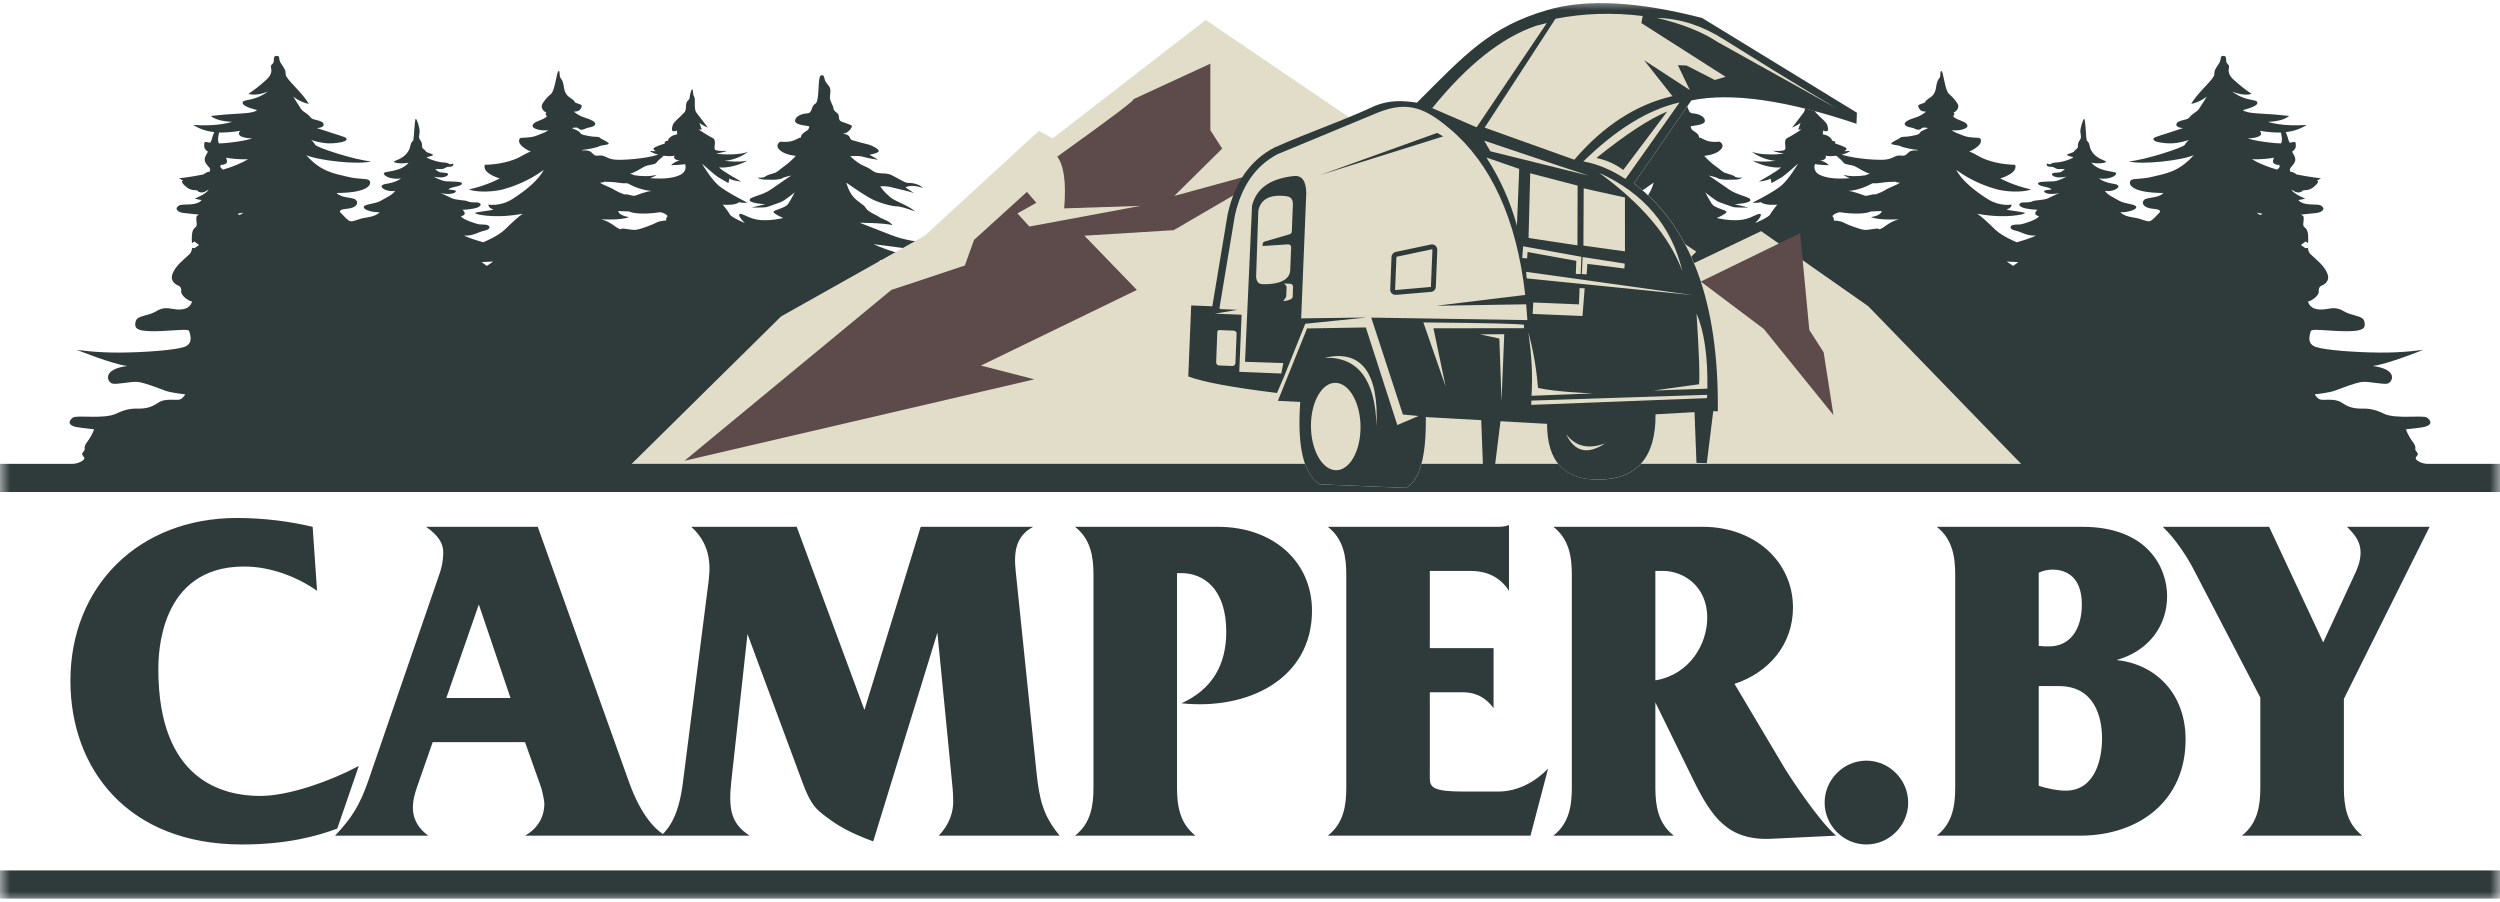
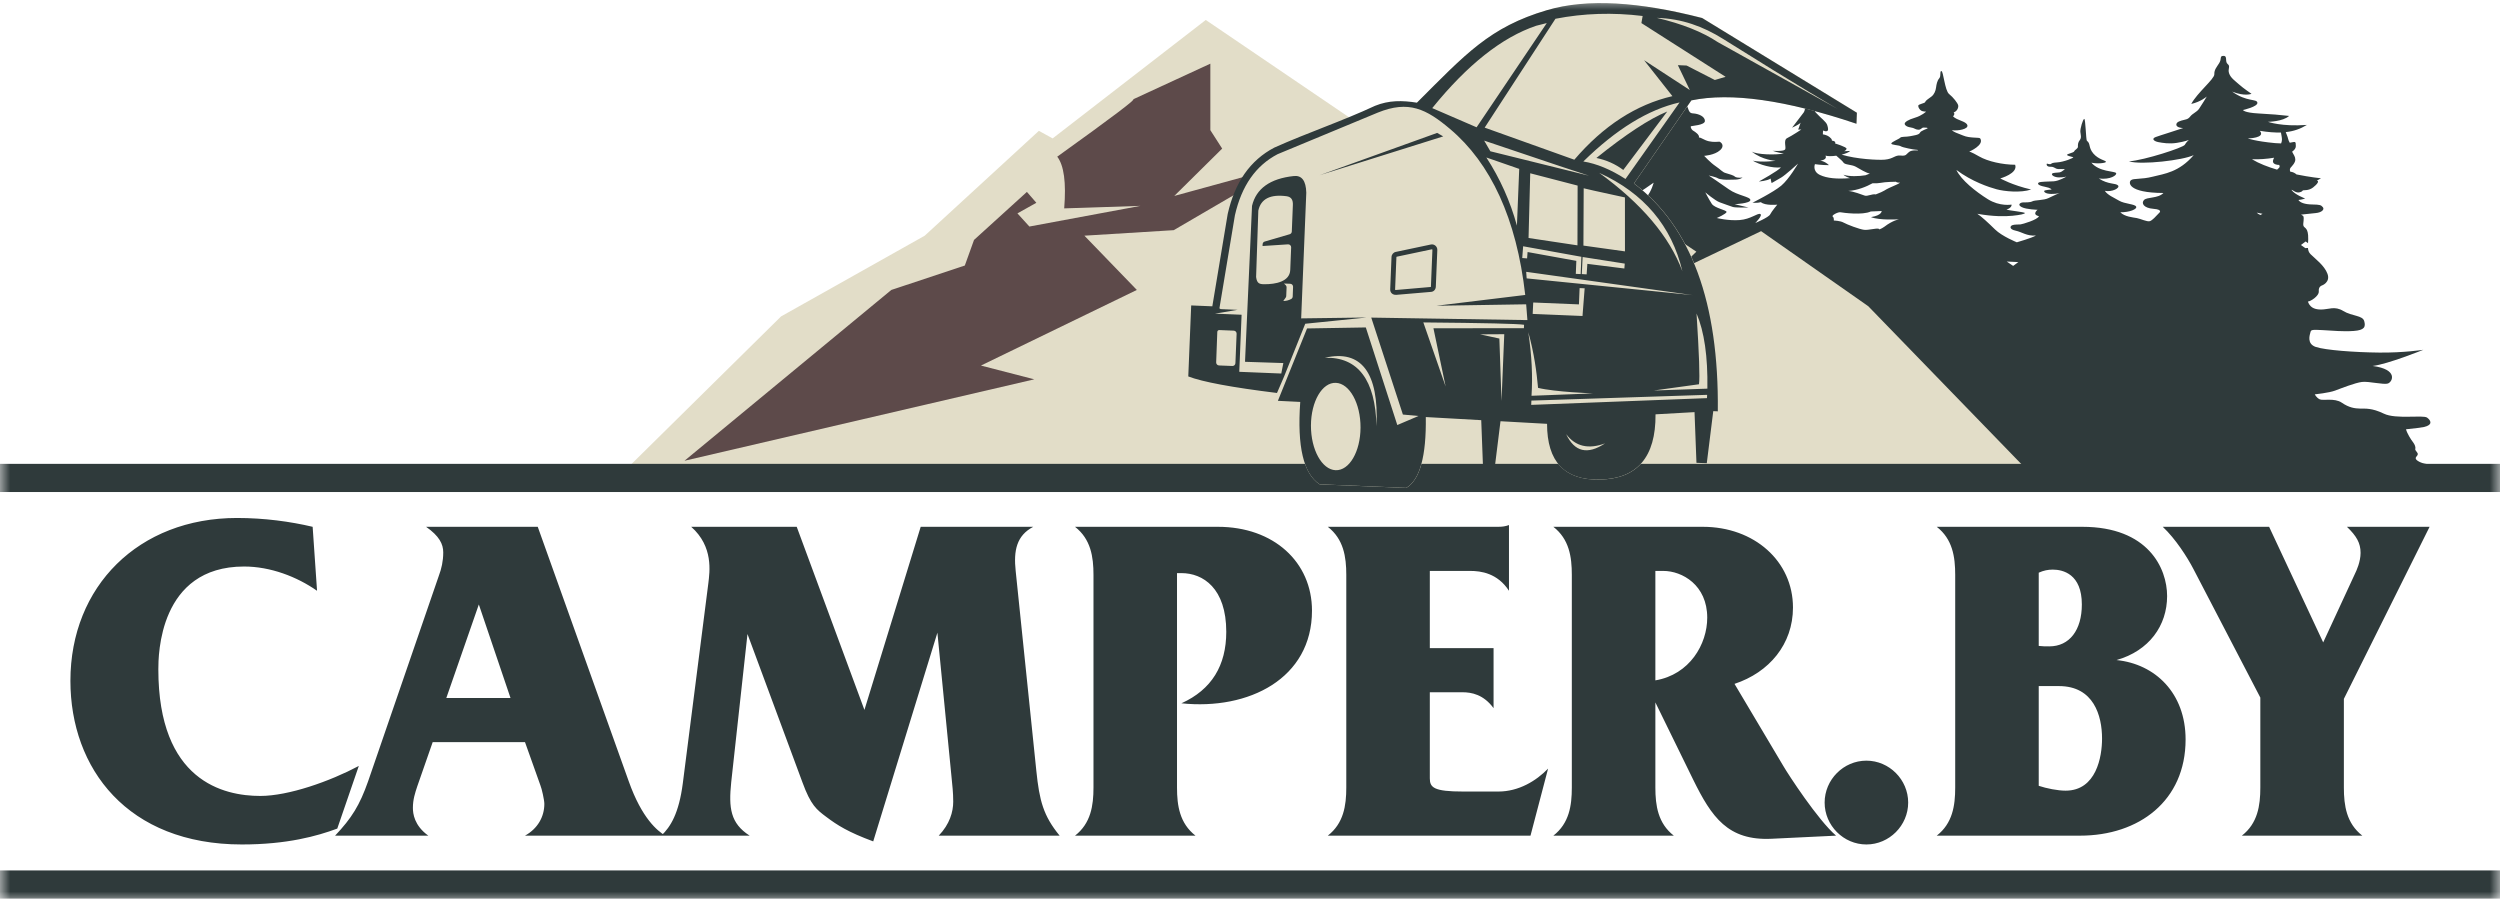
<svg xmlns="http://www.w3.org/2000/svg" width="122" height="44" viewBox="0 0 122 44" fill="none">
  <mask id="mask0_1_461" style="mask-type:luminance" maskUnits="userSpaceOnUse" x="0" y="0" width="122" height="44">
    <path d="M122 0H0V44H122V0Z" fill="white" />
  </mask>
  <g mask="url(#mask0_1_461)">
-     <path d="M9.603 10.539C9.666 10.502 9.71 10.473 9.71 10.473C9.71 10.473 9.298 10.427 8.995 10.398C8.692 10.371 8.555 10.217 8.645 10.111C8.734 10.005 8.784 9.985 9.169 9.978C9.525 9.973 9.754 9.89 9.837 9.76C9.619 9.733 9.508 9.687 9.508 9.687C9.508 9.687 10.011 9.502 10.176 9.268C10.174 9.267 10.171 9.266 10.168 9.265C10.132 9.256 9.971 9.423 9.796 9.389C9.623 9.355 9.659 9.299 9.604 9.287C9.55 9.274 9.334 9.309 9.123 9.149C8.913 8.987 8.807 8.83 8.935 8.818C8.938 8.818 8.94 8.818 8.942 8.818C8.816 8.75 8.737 8.701 8.737 8.701C8.737 8.701 9.261 8.648 9.933 8.512C10.001 8.449 10.094 8.394 10.237 8.376C10.274 8.269 10.246 8.219 10.214 8.178C10.181 8.139 9.989 7.95 9.989 7.796C9.989 7.642 10.058 7.579 10.132 7.428C10.136 7.418 10.139 7.409 10.142 7.399C10.031 7.321 9.964 7.233 9.964 7.135C9.964 6.865 9.984 6.92 10.259 6.966C10.344 6.838 10.342 6.716 10.398 6.595C10.42 6.543 10.437 6.493 10.456 6.447C10.063 6.405 9.739 6.289 9.424 6.096C10.651 6.188 11.326 5.945 11.326 5.945C11.326 5.945 10.595 5.937 10.291 5.657C10.786 5.604 11.101 5.573 11.799 5.536C12.497 5.497 12.542 5.369 12.542 5.369C12.542 5.369 11.803 5.205 11.84 5.007C11.878 4.81 12.351 4.987 13.071 4.471C12.448 4.719 12.126 4.578 12.126 4.578C12.126 4.578 12.523 4.31 12.726 4.128C12.928 3.946 13.146 3.804 13.221 3.577C13.296 3.35 13.139 3.243 13.289 3.127C13.438 3.011 13.281 2.727 13.491 2.727C13.701 2.727 13.565 2.859 13.701 3.076C13.837 3.293 13.948 3.399 13.941 3.628C13.934 3.855 14.781 4.532 15.067 5.073C14.594 4.966 14.309 4.709 14.309 4.709C14.309 4.709 14.575 5.154 14.688 5.313C14.8 5.472 15.003 5.536 15.119 5.687C15.236 5.839 15.341 5.824 15.547 5.884C15.753 5.945 15.787 6.008 15.794 6.073C15.802 6.139 15.738 6.235 15.461 6.249C15.892 6.398 16.575 6.602 16.804 6.688C17.033 6.774 16.875 6.898 16.669 6.936C16.462 6.974 16.143 7.032 15.764 6.971C15.386 6.911 15.183 6.829 15.183 6.829C15.183 6.829 15.31 6.933 15.383 7.067C15.453 7.201 17.345 7.818 18.109 7.875C17.486 8.057 15.476 7.822 14.947 7.57C15.671 8.409 16.38 8.478 16.943 8.621C17.506 8.766 17.888 8.69 18.012 8.796C18.136 8.902 18.17 9.41 16.425 9.418C16.684 9.691 17.224 9.607 17.37 9.759C17.517 9.91 17.404 10.153 16.909 10.191C16.414 10.229 16.639 10.396 16.639 10.396C16.799 10.561 16.961 10.755 17.092 10.794C17.225 10.831 17.535 10.677 17.723 10.642C17.91 10.608 18.316 10.578 18.53 10.359C18.083 10.365 17.687 10.205 17.758 10.079C17.829 9.952 18.316 9.955 18.591 9.792C18.864 9.628 19.134 9.532 19.285 9.313C18.931 9.385 18.524 9.172 18.642 9.049C18.757 8.926 19.123 9.012 19.575 8.71C19.016 8.783 18.672 8.543 18.737 8.444C18.804 8.345 19.56 8.396 19.941 7.938C19.664 8.005 19.234 7.961 19.23 7.896C19.227 7.83 19.592 7.791 19.846 7.49C20.099 7.189 19.968 7.004 20.161 6.87C20.209 6.788 20.225 5.801 20.29 5.803C20.354 5.806 20.492 6.284 20.479 6.433C20.465 6.581 20.411 6.713 20.506 6.834C20.6 6.955 20.6 7.06 20.597 7.157C20.593 7.255 20.749 7.309 20.777 7.383C20.804 7.456 21.135 7.506 21.128 7.558C21.122 7.611 20.899 7.643 20.831 7.67C20.764 7.697 21.29 7.909 21.626 7.927C21.961 7.946 21.862 8.017 21.968 8.012C22.073 8.008 22.1 7.972 22.117 7.99C22.134 8.008 22.14 8.144 21.938 8.138C21.734 8.131 21.727 8.238 21.565 8.249C21.403 8.261 21.233 8.247 21.233 8.247C21.233 8.247 21.366 8.388 21.491 8.411C21.616 8.434 21.828 8.416 21.862 8.484C21.897 8.552 21.737 8.653 21.535 8.657C21.331 8.662 21.162 8.619 21.162 8.619C21.162 8.619 21.514 8.832 21.781 8.848C22.049 8.865 22.445 8.856 22.516 8.913C22.587 8.969 22.533 9.052 22.215 9.113C21.897 9.175 21.887 9.25 21.887 9.25C21.887 9.25 22.218 9.271 22.242 9.314C22.265 9.357 22.191 9.459 21.897 9.464C21.602 9.468 21.471 9.407 21.471 9.407C21.471 9.407 21.828 9.562 22.042 9.67C22.255 9.777 22.699 9.759 22.82 9.824C22.942 9.891 23.179 9.872 23.291 9.879C23.402 9.885 23.571 9.988 23.341 10.107C23.112 10.225 22.567 10.237 22.567 10.237C22.567 10.237 22.864 10.465 22.499 10.55C22.564 10.725 23.304 10.94 23.399 10.951C23.494 10.962 23.697 10.946 23.805 10.991C23.913 11.037 23.961 11.188 23.64 11.256C23.318 11.325 23.102 11.525 22.648 11.495C22.851 11.616 23.579 11.824 23.579 11.824C23.579 11.824 24.303 11.531 24.641 11.199C24.979 10.866 25.312 10.561 25.507 10.433C24.736 10.57 24.161 10.566 23.788 10.529C23.416 10.492 23.186 10.44 23.186 10.396C23.186 10.351 23.971 10.269 24.086 10.232C23.792 10.123 23.839 9.984 23.839 9.984C23.839 9.984 24.407 10.089 24.996 9.719C25.585 9.35 26.291 8.793 26.53 8.293C25.763 8.865 24.941 9.135 24.565 9.237C24.189 9.34 23.387 9.421 22.88 9.248C23.799 9.039 24.387 8.707 24.387 8.707C24.387 8.707 23.509 8.464 23.661 8.04C24.27 8.037 24.992 7.88 25.417 7.634C25.844 7.387 25.905 7.401 25.905 7.401C25.905 7.401 25.154 7.083 25.367 6.755C25.413 6.69 25.867 6.758 26.204 6.612C26.543 6.467 26.607 6.476 26.753 6.353C26.452 6.398 25.924 6.301 25.995 6.104C26.066 5.907 26.489 5.885 26.692 5.678C26.614 5.596 26.611 5.537 26.661 5.486C26.496 5.436 26.415 5.249 26.442 5.137C26.469 5.026 26.675 4.756 26.884 4.588C27.095 4.42 27.162 3.464 27.26 3.468C27.358 3.473 27.26 3.699 27.365 3.822C27.47 3.945 27.501 4.118 27.521 4.276C27.542 4.433 27.613 4.61 27.744 4.711C27.876 4.812 28.025 4.899 28.046 4.973C28.066 5.049 28.387 5.074 28.39 5.161C28.394 5.247 28.316 5.354 28.245 5.4C28.174 5.445 28.008 5.448 28.008 5.448C28.008 5.448 28.208 5.643 28.549 5.744C28.891 5.844 29.037 5.956 29.05 6.026C29.064 6.097 28.962 6.191 28.763 6.218C28.563 6.245 28.546 6.321 28.394 6.33C28.242 6.339 28.238 6.225 28.127 6.225C28.014 6.225 27.933 6.232 27.93 6.257C27.927 6.281 28.265 6.373 28.309 6.48C28.353 6.588 28.628 6.612 28.8 6.649C28.973 6.686 29.22 6.658 29.267 6.72C29.315 6.781 29.693 6.924 29.704 7.002C29.713 7.08 29.332 7.078 29.24 7.139C29.149 7.201 28.593 7.305 28.498 7.307C28.404 7.309 28.404 7.329 28.404 7.34C28.404 7.351 28.692 7.303 28.837 7.415C28.983 7.526 28.962 7.622 29.247 7.591C29.531 7.558 29.592 7.752 30.022 7.791C30.346 7.82 31.414 7.765 32.128 7.547C31.948 7.503 31.788 7.441 31.712 7.366C31.867 7.375 32.006 7.378 32.006 7.378C32.006 7.378 31.902 7.341 31.89 7.256C31.88 7.173 32.447 7.002 32.447 7.002C32.447 7.002 32.417 6.936 32.472 6.902C32.528 6.868 32.606 6.863 32.606 6.863C32.606 6.863 32.572 6.8 32.724 6.684C32.875 6.567 33.043 6.559 33.043 6.559C33.043 6.559 33.047 6.371 33.025 6.369C33.004 6.368 32.942 6.425 32.852 6.402C32.763 6.38 32.782 6.25 32.834 6.094C32.887 5.939 33.175 5.727 33.258 5.627C33.343 5.527 33.465 5.467 33.468 5.298C33.471 5.13 33.487 5.034 33.523 4.967C33.56 4.902 33.651 4.861 33.654 4.767C33.657 4.674 33.722 4.374 33.779 4.363C33.837 4.352 33.803 4.618 33.866 4.703C33.929 4.787 33.9 4.982 33.906 5.124C33.911 5.268 33.919 5.405 33.976 5.484C34.034 5.564 34.547 6.231 34.547 6.231C34.547 6.231 34.214 6.086 34.131 5.987C34.202 6.219 34.251 6.32 34.251 6.32H34.093C34.093 6.32 34.563 6.632 34.779 6.736C34.996 6.838 34.807 7.21 34.895 7.303C34.982 7.395 35.496 7.359 35.496 7.359C35.496 7.359 35.224 7.459 34.95 7.49C35.342 7.57 36.257 7.551 36.523 7.393C35.981 7.825 35.349 7.848 35.349 7.848C35.349 7.848 35.998 7.935 36.46 7.843C36.138 8.04 35.499 8.218 35.094 8.168C35.196 8.324 36.166 8.856 36.166 8.856C36.166 8.856 35.785 8.835 35.59 8.714C35.58 8.837 35.545 8.934 35.545 8.934C35.545 8.934 35.272 8.775 35.08 8.666C34.888 8.559 34.256 7.983 34.256 7.983C34.256 7.983 34.689 8.735 35.073 9.059C35.457 9.383 36.477 9.892 36.477 9.892C36.477 9.892 36.226 9.916 36.068 9.866C35.862 10.048 35.269 9.987 35.269 9.987C35.269 9.987 35.548 10.321 35.617 10.464C35.684 10.606 36.344 10.885 36.344 10.885C36.344 10.885 35.962 10.503 36.099 10.444C36.235 10.386 36.559 10.698 37.109 10.739C37.66 10.781 38.221 10.639 38.221 10.639C38.221 10.639 37.752 10.437 37.745 10.343C37.737 10.25 38.325 10.16 38.465 9.946C38.604 9.733 38.782 9.385 38.782 9.385C38.782 9.385 38.304 9.795 38.073 9.875C37.843 9.955 37.563 10.063 37.435 10.101C37.305 10.141 36.673 10.127 36.673 10.127L37.35 9.966C37.35 9.966 36.589 9.929 36.583 9.763C36.575 9.596 37.201 9.548 37.633 9.238C38.066 8.93 38.614 8.565 38.614 8.565C38.614 8.565 38.266 8.637 38.171 8.699C38.076 8.761 37.752 8.783 37.588 8.77C37.423 8.757 37.158 8.803 36.963 8.664C37.186 8.692 37.315 8.652 37.347 8.611C37.378 8.569 37.623 8.488 37.784 8.446C37.945 8.405 38.035 8.27 38.279 8.108C38.524 7.946 38.839 7.605 38.839 7.605C38.839 7.605 38.329 7.575 38.059 7.329C37.79 7.082 38.056 6.914 38.098 6.914C38.139 6.914 38.374 6.949 38.611 6.893C38.849 6.837 38.981 6.707 39.093 6.71C39.051 6.582 39.279 6.431 39.373 6.377C39.467 6.323 39.51 6.193 39.488 6.165C39.467 6.138 38.8 6.116 38.8 5.901C38.8 5.685 39.104 5.548 39.387 5.533C39.669 5.519 39.554 5.192 39.789 5.061C40.023 4.929 39.872 3.699 40.078 3.672C40.284 3.643 40.159 3.881 40.386 4.116C40.613 4.351 40.491 4.549 40.501 4.765C40.511 4.981 40.666 5.145 40.672 5.289C40.679 5.434 40.885 5.493 40.92 5.607C40.955 5.721 40.92 5.777 40.983 5.875C41.046 5.972 41.57 6.069 41.573 6.153C41.578 6.237 41.382 6.513 41.129 6.525C41.598 6.593 41.388 6.776 41.594 6.843C41.8 6.91 42.224 7.011 42.391 7.056C42.558 7.103 42.887 7.267 42.883 7.372C42.88 7.478 42.43 7.549 42.43 7.549L42.855 7.796C42.855 7.796 42.408 7.739 42.136 7.656C41.863 7.575 41.493 7.622 41.493 7.622C41.493 7.622 41.815 7.959 42.206 8.118C42.597 8.278 42.567 8.412 42.909 8.451C43.14 8.477 43.286 8.441 43.513 8.548C43.738 8.655 44.162 8.924 44.287 8.924C44.413 8.924 44.79 8.93 45.037 9.166C44.654 9.053 44.382 9.04 44.182 9.143L44.602 9.419C44.602 9.419 44.235 9.306 43.91 9.237C43.586 9.169 43.349 9.059 42.952 9.095C43.098 9.311 43.387 9.616 43.633 9.749C43.879 9.882 44.439 10.104 44.644 10.312C44.204 10.16 43.937 10.069 43.742 10.069C43.549 10.069 42.883 9.91 42.443 9.662C42.003 9.412 41.3 8.914 41.3 8.914C41.3 8.914 41.405 9.334 41.642 9.606C41.877 9.879 42.145 9.962 42.255 10.156C42.364 10.351 42.789 10.497 42.905 10.59C43.02 10.684 43.408 10.769 43.554 10.988C43.156 10.875 41.956 10.872 41.956 10.872C41.956 10.872 42.857 11.219 43.501 11.474C44.146 11.73 44.885 11.821 45.116 11.804C45.231 11.796 45.462 11.803 45.696 11.824C45.663 11.762 45.708 11.676 45.781 11.634C45.889 11.571 45.998 11.509 46.075 11.32C46.153 11.133 46.276 11.056 46.276 10.927C46.276 10.798 46.442 10.283 46.613 10.293C46.783 10.305 46.727 10.514 46.731 10.566C46.737 10.617 46.855 10.733 46.866 10.9C46.876 11.066 47.264 11.47 47.352 11.589C47.439 11.707 47.962 11.661 47.992 11.905C48.023 12.149 47.559 11.912 47.559 12.013C47.559 12.114 47.806 12.205 48.101 12.243C48.395 12.281 48.251 12.32 48.483 12.365C48.716 12.41 48.819 12.559 48.824 12.626C49.053 12.601 49.175 12.54 49.175 12.54C49.175 12.54 49.155 12.592 49.103 12.63C49.281 12.642 49.315 12.608 49.315 12.608C49.315 12.608 49.253 12.737 48.92 12.747C48.586 12.758 48.48 12.842 48.217 12.823C48.353 12.863 48.45 12.928 48.546 12.971H50.2C50.22 12.963 50.24 12.955 50.26 12.95V23.974L1.851 23.995C1.799 23.972 1.745 23.945 1.694 23.915C1.585 23.891 1.499 23.874 1.499 23.874C1.499 23.874 1.55 23.873 1.628 23.87C1.464 23.747 1.394 23.581 1.724 23.42C1.643 23.366 1.59 23.326 1.59 23.326C1.59 23.326 1.625 23.332 1.676 23.341C1.083 23.166 -0.001 22.768 -0.001 22.768C-0.001 22.768 1.5 22.837 3.07 22.881C3.007 22.81 3.005 22.73 3.072 22.681C3.18 22.603 3.316 22.674 3.583 22.642C3.851 22.609 4.113 22.463 4.113 22.369C4.113 22.276 4.029 22.261 4.012 22.173C3.994 22.083 4.158 21.984 4.134 21.914C4.109 21.844 4.147 21.698 4.252 21.569C4.344 21.455 4.538 21.143 4.588 20.949C4.161 20.905 3.82 20.864 3.702 20.836C3.282 20.737 3.356 20.531 3.554 20.382C3.752 20.233 5.078 20.474 5.668 20.186C6.258 19.901 6.572 19.945 6.828 19.939C7.082 19.933 7.363 19.898 7.721 19.652C8.077 19.406 8.638 19.566 8.8 19.486C8.962 19.406 9.038 19.245 9.038 19.245C9.038 19.245 8.341 19.171 8.052 19.062C7.762 18.954 7.065 18.678 6.734 18.639C6.402 18.598 5.689 18.788 5.467 18.713C5.246 18.639 4.948 18.025 6.215 17.859C5.476 17.773 3.741 17.07 3.741 17.07C3.741 17.07 4.693 17.219 5.892 17.206C7.091 17.195 8.528 17.086 8.987 16.932C9.446 16.777 9.279 16.334 9.25 16.212C9.222 16.09 9.172 16.082 8.667 16.109C8.162 16.135 7.669 16.189 7.142 16.151C6.615 16.113 6.546 15.956 6.626 15.67C6.705 15.383 7.222 15.437 7.646 15.177C8.072 14.917 8.355 15.105 8.735 15.105C9.114 15.105 9.29 14.959 9.375 14.715C9.267 14.719 8.82 14.452 8.843 14.211C8.865 13.971 8.684 13.929 8.684 13.929C8.684 13.929 8.27 13.78 8.417 13.367C8.565 12.955 9.024 12.626 9.245 12.405C9.333 12.317 9.364 12.215 9.372 12.1C9.414 12.104 9.455 12.108 9.499 12.109L9.714 11.956L9.485 11.784L9.369 11.865C9.361 11.746 9.352 11.617 9.364 11.477C9.398 11.079 9.568 11.14 9.596 10.999C9.617 10.893 9.542 10.656 9.603 10.539ZM6.292 22.883C6.061 22.903 5.717 22.913 5.307 22.915C5.286 22.887 5.274 22.855 5.275 22.817C5.279 22.723 5.171 22.67 5.132 22.672C5.094 22.674 5.259 22.487 5.101 22.411C4.944 22.337 4.934 22.328 4.938 22.289C4.941 22.252 5.157 22.149 5.109 22.036C5.059 21.924 5.164 21.929 5.132 21.811C5.101 21.694 5.069 21.654 5.081 21.511C5.091 21.368 4.976 21.312 4.983 21.188C4.985 21.149 4.992 21.075 4.994 20.991C6.034 21.091 7.301 21.195 7.301 21.195C7.301 21.195 6.725 21.462 6.352 21.777C5.977 22.093 6.258 22.344 6.692 22.333C6.844 22.329 7.168 22.302 7.524 22.272C7.528 22.28 7.564 22.366 7.653 22.428C7.332 22.45 7.273 22.391 7.273 22.391C7.273 22.391 7.364 22.575 7.812 22.627C7.352 22.738 6.813 22.837 6.292 22.883ZM8.154 22.421C7.771 22.381 7.558 22.286 7.529 22.271C7.776 22.251 8.036 22.229 8.269 22.213C8.197 22.293 8.157 22.37 8.154 22.421ZM46.096 11.813C46.096 11.813 46.067 11.841 46.013 11.864C46.064 11.873 46.11 11.882 46.153 11.892C46.1 11.856 46.096 11.813 46.096 11.813ZM43.176 12.971H46.14C46.176 12.943 46.208 12.914 46.23 12.885C45.897 12.94 45.554 12.817 45.572 12.73C45.59 12.643 45.706 12.711 45.841 12.702C45.975 12.694 46.019 12.581 46.019 12.581C46.019 12.581 45.775 12.634 45.546 12.588C45.413 12.561 45.34 12.496 45.305 12.44C45.161 12.562 44.939 12.585 44.743 12.6C44.529 12.616 44.198 12.746 44.198 12.746L44.696 12.898C44.696 12.898 44.382 12.94 43.805 12.869C43.229 12.798 42.925 12.685 42.925 12.685C42.925 12.685 42.972 12.867 43.176 12.971ZM44.109 12.38C44.572 12.404 45.065 12.362 45.282 12.391C45.277 12.373 45.278 12.357 45.282 12.351C45.303 12.321 45.38 12.33 45.538 12.34C45.696 12.351 45.891 12.301 45.917 12.199C45.943 12.1 46.099 11.971 46.249 11.935C45.905 11.94 45.709 11.949 45.613 12.037C45.513 12.128 45.377 12.053 45.163 12.111C44.948 12.17 44.623 12.185 44.036 12.099C43.45 12.011 42.627 11.918 42.627 11.918C42.627 11.918 43.596 12.354 44.109 12.38ZM33.185 8.539C33.572 8.353 33.432 8.011 33.432 8.011C33.432 8.011 33.122 8.06 32.745 8.06C32.96 7.855 33.179 7.836 33.179 7.836C33.179 7.836 32.813 7.813 32.915 7.594C32.813 7.63 32.606 7.628 32.389 7.598C32.235 7.74 32.094 7.845 32.047 7.924C31.97 8.054 31.651 8.02 31.438 8.136C31.253 8.237 30.942 8.44 30.751 8.47C30.819 8.5 30.891 8.527 30.965 8.553C31.278 8.604 31.754 8.625 32.042 8.526C31.968 8.597 31.848 8.65 31.719 8.693C32.354 8.745 32.843 8.701 33.185 8.539ZM30.042 11.064C30.108 11.114 30.191 11.157 30.28 11.196C30.288 11.182 30.301 11.17 30.322 11.163C30.442 11.125 30.812 11.239 31.031 11.215C31.251 11.191 31.87 10.956 32.03 10.864C32.191 10.77 32.51 10.762 32.51 10.762C32.51 10.762 32.492 10.622 32.565 10.568C32.638 10.514 32.299 10.333 32.181 10.359C32.063 10.383 31.111 10.511 30.705 10.32C30.419 10.313 30.174 10.298 30.174 10.298C30.174 10.298 30.159 10.509 30.697 10.595C30.276 10.765 29.326 10.701 29.326 10.701C29.326 10.701 29.641 10.755 30.042 11.064ZM30.042 9.299C30.108 9.343 30.262 9.411 30.462 9.487C30.636 9.449 30.868 9.593 31.003 9.545C31.157 9.491 31.555 9.337 31.804 9.318C31.36 9.291 30.917 9.108 30.619 8.943C30.48 8.95 30.344 8.946 30.244 8.926C29.986 8.872 29.479 8.869 29.479 8.869C29.479 8.869 29.417 8.93 29.281 8.909C29.336 8.995 29.783 9.128 30.042 9.299ZM23.751 12.971H23.765L24.072 12.763L23.504 12.79L23.751 12.971ZM11.72 6.384C11.321 6.449 10.985 6.476 10.69 6.466C10.677 6.574 10.635 6.717 10.64 6.824C10.643 6.885 10.659 6.941 10.681 6.999C10.769 6.998 10.866 6.994 10.977 6.984C11.945 6.893 12.306 6.756 12.306 6.756C12.306 6.756 11.416 6.741 11.72 6.384ZM11.69 10.494C11.77 10.458 11.833 10.42 11.872 10.377C11.773 10.399 11.68 10.418 11.59 10.433C11.617 10.455 11.65 10.475 11.69 10.494ZM12.103 7.773C11.751 7.783 11.368 7.756 11.025 7.697C11.073 7.799 11.095 7.868 11.071 7.925C11.03 8.025 10.847 8.055 10.773 8.046C10.736 8.157 10.736 8.155 10.878 8.278L10.88 8.279C11.322 8.148 11.756 7.982 12.103 7.773Z" fill="#2F3A3B" />
-     <path d="M112.397 10.539C112.334 10.502 112.291 10.473 112.291 10.473C112.291 10.473 112.702 10.427 113.005 10.398C113.308 10.371 113.446 10.217 113.355 10.111C113.267 10.005 113.216 9.985 112.831 9.978C112.475 9.973 112.247 9.89 112.163 9.76C112.381 9.733 112.492 9.687 112.492 9.687C112.492 9.687 111.988 9.502 111.824 9.268C111.826 9.267 111.829 9.266 111.832 9.265C111.868 9.256 112.029 9.423 112.204 9.389C112.377 9.355 112.341 9.299 112.395 9.287C112.45 9.274 112.666 9.309 112.877 9.149C113.087 8.987 113.193 8.83 113.064 8.818C113.063 8.818 113.061 8.818 113.058 8.818C113.185 8.75 113.263 8.701 113.263 8.701C113.263 8.701 112.739 8.648 112.068 8.512C111.999 8.449 111.906 8.394 111.763 8.376C111.726 8.269 111.755 8.219 111.786 8.178C111.819 8.139 112.011 7.95 112.011 7.796C112.011 7.642 111.942 7.579 111.868 7.428C111.864 7.418 111.862 7.409 111.858 7.399C111.969 7.321 112.036 7.233 112.036 7.135C112.036 6.865 112.016 6.92 111.741 6.966C111.657 6.838 111.658 6.716 111.602 6.595C111.58 6.543 111.563 6.493 111.544 6.447C111.937 6.405 112.261 6.289 112.576 6.096C111.349 6.188 110.674 5.945 110.674 5.945C110.674 5.945 111.405 5.937 111.709 5.657C111.214 5.604 110.899 5.573 110.201 5.536C109.503 5.497 109.458 5.369 109.458 5.369C109.458 5.369 110.198 5.205 110.16 5.007C110.122 4.81 109.649 4.987 108.929 4.471C109.552 4.719 109.874 4.578 109.874 4.578C109.874 4.578 109.477 4.31 109.275 4.128C109.072 3.946 108.855 3.804 108.779 3.577C108.704 3.35 108.861 3.243 108.712 3.127C108.562 3.011 108.719 2.727 108.509 2.727C108.299 2.727 108.434 2.859 108.299 3.076C108.164 3.293 108.052 3.399 108.059 3.628C108.066 3.855 107.219 4.532 106.933 5.073C107.406 4.966 107.692 4.709 107.692 4.709C107.692 4.709 107.425 5.154 107.312 5.313C107.2 5.472 106.997 5.536 106.881 5.687C106.764 5.839 106.66 5.824 106.454 5.884C106.246 5.945 106.213 6.008 106.206 6.073C106.198 6.139 106.262 6.235 106.538 6.249C106.108 6.398 105.425 6.602 105.196 6.688C104.968 6.774 105.125 6.898 105.331 6.936C105.538 6.974 105.857 7.032 106.235 6.971C106.615 6.911 106.817 6.829 106.817 6.829C106.817 6.829 106.69 6.933 106.618 7.067C106.547 7.201 104.655 7.818 103.891 7.875C104.514 8.057 106.524 7.822 107.053 7.57C106.33 8.409 105.621 8.478 105.057 8.621C104.494 8.766 104.112 8.69 103.988 8.796C103.864 8.902 103.831 9.41 105.575 9.418C105.317 9.691 104.776 9.607 104.629 9.759C104.484 9.91 104.596 10.153 105.091 10.191C105.586 10.229 105.361 10.396 105.361 10.396C105.201 10.561 105.039 10.755 104.907 10.794C104.775 10.831 104.465 10.677 104.278 10.642C104.09 10.608 103.684 10.578 103.47 10.359C103.917 10.365 104.313 10.205 104.242 10.079C104.172 9.952 103.684 9.955 103.409 9.792C103.136 9.628 102.867 9.532 102.715 9.313C103.069 9.385 103.476 9.172 103.359 9.049C103.242 8.926 102.877 9.012 102.424 8.71C102.983 8.783 103.328 8.543 103.263 8.444C103.197 8.345 102.44 8.396 102.06 7.938C102.336 8.005 102.766 7.961 102.77 7.896C102.774 7.83 102.408 7.791 102.154 7.49C101.901 7.189 102.032 7.004 101.839 6.87C101.792 6.788 101.775 5.801 101.711 5.803C101.646 5.806 101.508 6.284 101.521 6.433C101.535 6.581 101.589 6.713 101.495 6.834C101.4 6.955 101.4 7.06 101.403 7.157C101.407 7.255 101.25 7.309 101.223 7.383C101.196 7.456 100.866 7.506 100.872 7.558C100.879 7.611 101.102 7.643 101.169 7.67C101.236 7.697 100.708 7.909 100.375 7.927C100.039 7.946 100.138 8.017 100.033 8.012C99.928 8.008 99.9 7.972 99.884 7.99C99.867 8.008 99.86 8.144 100.062 8.138C100.266 8.131 100.273 8.238 100.435 8.249C100.597 8.261 100.767 8.247 100.767 8.247C100.767 8.247 100.634 8.388 100.509 8.411C100.384 8.434 100.172 8.416 100.138 8.484C100.103 8.552 100.263 8.653 100.465 8.657C100.669 8.662 100.838 8.619 100.838 8.619C100.838 8.619 100.486 8.832 100.219 8.848C99.951 8.865 99.555 8.856 99.484 8.913C99.413 8.969 99.467 9.052 99.786 9.113C100.103 9.175 100.114 9.25 100.114 9.25C100.114 9.25 99.782 9.271 99.759 9.314C99.735 9.357 99.809 9.459 100.103 9.464C100.398 9.468 100.53 9.407 100.53 9.407C100.53 9.407 100.172 9.562 99.958 9.67C99.745 9.777 99.302 9.759 99.18 9.824C99.058 9.891 98.821 9.872 98.71 9.879C98.598 9.885 98.427 9.988 98.659 10.107C98.889 10.225 99.433 10.237 99.433 10.237C99.433 10.237 99.136 10.465 99.501 10.55C99.437 10.725 98.696 10.94 98.601 10.951C98.507 10.962 98.303 10.946 98.195 10.991C98.087 11.037 98.04 11.188 98.361 11.256C98.682 11.325 98.898 11.525 99.352 11.495C99.15 11.616 98.421 11.824 98.421 11.824C98.421 11.824 97.697 11.531 97.36 11.199C97.021 10.866 96.689 10.561 96.493 10.433C97.264 10.57 97.839 10.566 98.212 10.529C98.585 10.492 98.814 10.44 98.814 10.396C98.814 10.351 98.029 10.269 97.915 10.232C98.208 10.123 98.162 9.984 98.162 9.984C98.162 9.984 97.593 10.089 97.004 9.719C96.415 9.35 95.709 8.793 95.471 8.293C96.237 8.865 97.059 9.135 97.435 9.237C97.811 9.34 98.613 9.421 99.12 9.248C98.202 9.039 97.613 8.707 97.613 8.707C97.613 8.707 98.491 8.464 98.339 8.04C97.73 8.037 97.008 7.88 96.583 7.634C96.156 7.387 96.095 7.401 96.095 7.401C96.095 7.401 96.846 7.083 96.634 6.755C96.587 6.69 96.133 6.758 95.796 6.612C95.457 6.467 95.393 6.476 95.248 6.353C95.548 6.398 96.076 6.301 96.006 6.104C95.934 5.907 95.511 5.885 95.308 5.678C95.386 5.596 95.39 5.537 95.338 5.486C95.504 5.436 95.585 5.249 95.559 5.137C95.531 5.026 95.325 4.756 95.116 4.588C94.905 4.42 94.838 3.464 94.74 3.468C94.642 3.473 94.74 3.699 94.635 3.822C94.531 3.945 94.499 4.118 94.479 4.276C94.459 4.433 94.388 4.61 94.256 4.711C94.124 4.812 93.975 4.899 93.954 4.973C93.934 5.049 93.613 5.074 93.61 5.161C93.606 5.247 93.684 5.354 93.755 5.4C93.826 5.445 93.992 5.448 93.992 5.448C93.992 5.448 93.792 5.643 93.451 5.744C93.109 5.844 92.963 5.956 92.95 6.026C92.936 6.097 93.038 6.191 93.237 6.218C93.436 6.245 93.454 6.321 93.606 6.33C93.758 6.339 93.762 6.225 93.873 6.225C93.986 6.225 94.067 6.232 94.07 6.257C94.073 6.281 93.735 6.373 93.691 6.48C93.647 6.588 93.372 6.612 93.2 6.649C93.028 6.686 92.78 6.658 92.733 6.72C92.685 6.781 92.307 6.924 92.296 7.002C92.287 7.08 92.668 7.078 92.76 7.139C92.851 7.201 93.407 7.305 93.502 7.307C93.596 7.309 93.596 7.329 93.596 7.34C93.596 7.351 93.308 7.303 93.163 7.415C93.017 7.526 93.038 7.622 92.753 7.591C92.469 7.558 92.409 7.752 91.978 7.791C91.654 7.82 90.586 7.765 89.872 7.547C90.052 7.503 90.212 7.441 90.288 7.366C90.133 7.375 89.994 7.378 89.994 7.378C89.994 7.378 90.099 7.341 90.11 7.256C90.12 7.173 89.554 7.002 89.554 7.002C89.554 7.002 89.583 6.936 89.528 6.902C89.472 6.868 89.394 6.863 89.394 6.863C89.394 6.863 89.429 6.8 89.277 6.684C89.125 6.567 88.957 6.559 88.957 6.559C88.957 6.559 88.954 6.371 88.975 6.369C88.996 6.368 89.058 6.425 89.148 6.402C89.237 6.38 89.218 6.25 89.166 6.094C89.113 5.939 88.825 5.727 88.742 5.627C88.657 5.527 88.535 5.467 88.533 5.298C88.529 5.13 88.513 5.034 88.477 4.967C88.44 4.902 88.349 4.861 88.346 4.767C88.343 4.674 88.278 4.374 88.221 4.363C88.163 4.352 88.197 4.618 88.134 4.703C88.071 4.787 88.1 4.982 88.095 5.124C88.089 5.268 88.081 5.405 88.024 5.484C87.966 5.564 87.453 6.231 87.453 6.231C87.453 6.231 87.785 6.086 87.87 5.987C87.799 6.219 87.749 6.32 87.749 6.32H87.906C87.906 6.32 87.437 6.632 87.22 6.736C87.004 6.838 87.193 7.21 87.105 7.303C87.018 7.395 86.504 7.359 86.504 7.359C86.504 7.359 86.776 7.459 87.05 7.49C86.658 7.57 85.743 7.551 85.477 7.393C86.019 7.825 86.651 7.848 86.651 7.848C86.651 7.848 86.002 7.935 85.54 7.843C85.862 8.04 86.501 8.218 86.906 8.168C86.805 8.324 85.834 8.856 85.834 8.856C85.834 8.856 86.215 8.835 86.41 8.714C86.421 8.837 86.456 8.934 86.456 8.934C86.456 8.934 86.728 8.775 86.921 8.666C87.112 8.559 87.745 7.983 87.745 7.983C87.745 7.983 87.311 8.735 86.927 9.059C86.543 9.383 85.523 9.892 85.523 9.892C85.523 9.892 85.774 9.916 85.932 9.866C86.138 10.048 86.731 9.987 86.731 9.987C86.731 9.987 86.452 10.321 86.383 10.464C86.316 10.606 85.656 10.885 85.656 10.885C85.656 10.885 86.038 10.503 85.902 10.444C85.766 10.386 85.441 10.698 84.891 10.739C84.34 10.781 83.78 10.639 83.78 10.639C83.78 10.639 84.248 10.437 84.255 10.343C84.261 10.25 83.675 10.16 83.535 9.946C83.396 9.733 83.218 9.385 83.218 9.385C83.218 9.385 83.696 9.795 83.927 9.875C84.157 9.955 84.437 10.063 84.565 10.101C84.695 10.141 85.328 10.127 85.328 10.127L84.65 9.966C84.65 9.966 85.411 9.929 85.418 9.763C85.425 9.596 84.8 9.548 84.367 9.238C83.934 8.93 83.386 8.565 83.386 8.565C83.386 8.565 83.735 8.637 83.829 8.699C83.923 8.761 84.248 8.783 84.412 8.77C84.577 8.757 84.842 8.803 85.037 8.664C84.814 8.692 84.685 8.652 84.653 8.611C84.622 8.569 84.377 8.488 84.216 8.446C84.055 8.405 83.965 8.27 83.721 8.108C83.476 7.946 83.162 7.605 83.162 7.605C83.162 7.605 83.672 7.575 83.941 7.329C84.21 7.082 83.944 6.914 83.902 6.914C83.861 6.914 83.626 6.949 83.389 6.893C83.151 6.837 83.019 6.707 82.907 6.71C82.949 6.582 82.721 6.431 82.627 6.377C82.534 6.323 82.491 6.193 82.512 6.165C82.534 6.138 83.2 6.116 83.2 5.901C83.2 5.685 82.896 5.548 82.613 5.533C82.331 5.519 82.446 5.192 82.212 5.061C81.977 4.929 82.128 3.699 81.921 3.672C81.715 3.643 81.841 3.881 81.614 4.116C81.387 4.351 81.509 4.549 81.499 4.765C81.489 4.981 81.335 5.145 81.328 5.289C81.321 5.434 81.115 5.493 81.08 5.607C81.045 5.721 81.08 5.777 81.017 5.875C80.954 5.972 80.43 6.069 80.427 6.153C80.423 6.237 80.619 6.513 80.87 6.525C80.402 6.593 80.612 6.776 80.406 6.843C80.2 6.91 79.776 7.011 79.609 7.056C79.442 7.103 79.113 7.267 79.117 7.372C79.12 7.478 79.57 7.549 79.57 7.549L79.145 7.796C79.145 7.796 79.592 7.739 79.864 7.656C80.137 7.575 80.507 7.622 80.507 7.622C80.507 7.622 80.185 7.959 79.794 8.118C79.403 8.278 79.433 8.412 79.091 8.451C78.86 8.477 78.714 8.441 78.487 8.548C78.262 8.655 77.838 8.924 77.713 8.924C77.587 8.924 77.21 8.93 76.963 9.166C77.346 9.053 77.618 9.04 77.818 9.143L77.398 9.419C77.398 9.419 77.765 9.306 78.09 9.237C78.414 9.169 78.651 9.059 79.048 9.095C78.902 9.311 78.614 9.616 78.367 9.749C78.122 9.882 77.561 10.104 77.356 10.312C77.796 10.16 78.063 10.069 78.258 10.069C78.451 10.069 79.117 9.91 79.557 9.662C79.997 9.412 80.698 8.914 80.698 8.914C80.698 8.914 80.594 9.334 80.359 9.606C80.123 9.879 79.855 9.962 79.745 10.156C79.636 10.351 79.211 10.497 79.095 10.59C78.981 10.684 78.592 10.769 78.446 10.988C78.844 10.875 80.044 10.872 80.044 10.872C80.044 10.872 79.143 11.219 78.499 11.474C77.854 11.73 77.115 11.821 76.884 11.804C76.77 11.796 76.538 11.803 76.305 11.824C76.337 11.762 76.292 11.676 76.219 11.634C76.111 11.571 76.002 11.509 75.925 11.32C75.848 11.133 75.724 11.056 75.724 10.927C75.724 10.798 75.558 10.283 75.387 10.293C75.217 10.305 75.273 10.514 75.269 10.566C75.263 10.617 75.145 10.733 75.134 10.9C75.124 11.066 74.737 11.47 74.649 11.589C74.561 11.707 74.038 11.661 74.008 11.905C73.977 12.149 74.442 11.912 74.442 12.013C74.442 12.114 74.194 12.205 73.899 12.243C73.605 12.281 73.749 12.32 73.517 12.365C73.284 12.41 73.181 12.559 73.176 12.626C72.945 12.601 72.825 12.54 72.825 12.54C72.825 12.54 72.845 12.592 72.897 12.63C72.719 12.642 72.685 12.608 72.685 12.608C72.685 12.608 72.747 12.737 73.081 12.747C73.414 12.758 73.519 12.842 73.783 12.823C73.647 12.863 73.55 12.928 73.454 12.971H71.8C71.78 12.963 71.76 12.955 71.74 12.95V23.974L120.149 23.995C120.201 23.972 120.255 23.945 120.305 23.915C120.415 23.891 120.502 23.874 120.502 23.874C120.502 23.874 120.45 23.873 120.372 23.87C120.535 23.747 120.607 23.581 120.277 23.42C120.358 23.366 120.41 23.326 120.41 23.326C120.41 23.326 120.376 23.332 120.323 23.341C120.917 23.166 122 22.768 122 22.768C122 22.768 120.501 22.837 118.93 22.881C118.993 22.81 118.996 22.73 118.928 22.681C118.819 22.603 118.685 22.674 118.416 22.642C118.148 22.609 117.887 22.463 117.887 22.369C117.887 22.276 117.971 22.261 117.987 22.173C118.005 22.083 117.842 21.984 117.866 21.914C117.891 21.844 117.853 21.698 117.748 21.569C117.656 21.455 117.462 21.143 117.413 20.949C117.84 20.905 118.18 20.864 118.298 20.836C118.718 20.737 118.644 20.531 118.446 20.382C118.248 20.233 116.922 20.474 116.332 20.186C115.742 19.901 115.428 19.945 115.172 19.939C114.918 19.933 114.637 19.898 114.28 19.652C113.922 19.406 113.362 19.566 113.2 19.486C113.038 19.406 112.962 19.245 112.962 19.245C112.962 19.245 113.659 19.171 113.949 19.062C114.238 18.954 114.935 18.678 115.265 18.639C115.598 18.598 116.312 18.788 116.533 18.713C116.754 18.639 117.052 18.025 115.785 17.859C116.524 17.773 118.259 17.07 118.259 17.07C118.259 17.07 117.307 17.219 116.108 17.206C114.909 17.195 113.472 17.086 113.013 16.932C112.554 16.777 112.72 16.334 112.75 16.212C112.778 16.09 112.828 16.082 113.332 16.109C113.837 16.135 114.331 16.189 114.858 16.151C115.385 16.113 115.454 15.956 115.374 15.67C115.294 15.383 114.778 15.437 114.354 15.177C113.928 14.917 113.645 15.105 113.266 15.105C112.886 15.105 112.709 14.959 112.625 14.715C112.733 14.719 113.18 14.452 113.157 14.211C113.135 13.971 113.316 13.929 113.316 13.929C113.316 13.929 113.73 13.78 113.583 13.367C113.435 12.955 112.976 12.626 112.756 12.405C112.667 12.317 112.636 12.215 112.628 12.1C112.586 12.104 112.545 12.108 112.501 12.109L112.286 11.956L112.515 11.784L112.632 11.865C112.639 11.746 112.648 11.617 112.636 11.477C112.602 11.079 112.433 11.14 112.403 10.999C112.381 10.893 112.458 10.656 112.397 10.539ZM115.708 22.883C115.939 22.903 116.283 22.913 116.693 22.915C116.715 22.887 116.725 22.855 116.724 22.817C116.722 22.723 116.829 22.67 116.867 22.672C116.906 22.674 116.742 22.487 116.899 22.411C117.055 22.337 117.066 22.328 117.063 22.289C117.059 22.252 116.843 22.149 116.891 22.036C116.941 21.924 116.836 21.929 116.867 21.811C116.899 21.694 116.93 21.654 116.92 21.511C116.909 21.368 117.024 21.312 117.017 21.188C117.015 21.149 117.008 21.075 117.006 20.991C115.966 21.091 114.699 21.195 114.699 21.195C114.699 21.195 115.275 21.462 115.648 21.777C116.023 22.093 115.742 22.344 115.308 22.333C115.156 22.329 114.833 22.302 114.477 22.272C114.472 22.28 114.436 22.366 114.347 22.428C114.668 22.45 114.728 22.391 114.728 22.391C114.728 22.391 114.636 22.575 114.188 22.627C114.648 22.738 115.187 22.837 115.708 22.883ZM113.846 22.421C114.229 22.381 114.442 22.286 114.471 22.271C114.224 22.251 113.964 22.229 113.732 22.213C113.803 22.293 113.843 22.37 113.846 22.421ZM75.904 11.813C75.904 11.813 75.933 11.841 75.987 11.864C75.937 11.873 75.89 11.882 75.848 11.892C75.9 11.856 75.904 11.813 75.904 11.813ZM78.824 12.971H75.86C75.824 12.943 75.792 12.914 75.77 12.885C76.103 12.94 76.447 12.817 76.428 12.73C76.41 12.643 76.295 12.711 76.159 12.702C76.025 12.694 75.981 12.581 75.981 12.581C75.981 12.581 76.225 12.634 76.454 12.588C76.587 12.561 76.66 12.496 76.695 12.44C76.839 12.562 77.061 12.585 77.257 12.6C77.471 12.616 77.802 12.746 77.802 12.746L77.304 12.898C77.304 12.898 77.618 12.94 78.195 12.869C78.771 12.798 79.075 12.685 79.075 12.685C79.075 12.685 79.028 12.867 78.824 12.971ZM77.891 12.38C77.428 12.404 76.935 12.362 76.718 12.391C76.724 12.373 76.722 12.357 76.718 12.351C76.698 12.321 76.62 12.33 76.462 12.34C76.305 12.351 76.109 12.301 76.083 12.199C76.057 12.1 75.902 11.971 75.751 11.935C76.095 11.94 76.29 11.949 76.387 12.037C76.486 12.128 76.623 12.053 76.837 12.111C77.052 12.17 77.377 12.185 77.964 12.099C78.55 12.011 79.373 11.918 79.373 11.918C79.373 11.918 78.404 12.354 77.891 12.38ZM88.815 8.539C88.428 8.353 88.569 8.011 88.569 8.011C88.569 8.011 88.878 8.06 89.255 8.06C89.04 7.855 88.821 7.836 88.821 7.836C88.821 7.836 89.187 7.813 89.085 7.594C89.187 7.63 89.394 7.628 89.611 7.598C89.765 7.74 89.906 7.845 89.953 7.924C90.029 8.054 90.35 8.02 90.562 8.136C90.747 8.237 91.058 8.44 91.249 8.47C91.181 8.5 91.109 8.527 91.035 8.553C90.722 8.604 90.246 8.625 89.958 8.526C90.032 8.597 90.151 8.65 90.281 8.693C89.646 8.745 89.157 8.701 88.815 8.539ZM91.958 11.064C91.892 11.114 91.81 11.157 91.719 11.196C91.712 11.182 91.699 11.17 91.678 11.163C91.558 11.125 91.188 11.239 90.969 11.215C90.748 11.191 90.13 10.956 89.97 10.864C89.809 10.77 89.491 10.762 89.491 10.762C89.491 10.762 89.509 10.622 89.435 10.568C89.362 10.514 89.701 10.333 89.819 10.359C89.938 10.383 90.889 10.511 91.295 10.32C91.581 10.313 91.826 10.298 91.826 10.298C91.826 10.298 91.841 10.509 91.303 10.595C91.724 10.765 92.674 10.701 92.674 10.701C92.674 10.701 92.359 10.755 91.958 11.064ZM91.958 9.299C91.892 9.343 91.737 9.411 91.538 9.487C91.364 9.449 91.132 9.593 90.997 9.545C90.843 9.491 90.445 9.337 90.196 9.318C90.64 9.291 91.084 9.108 91.381 8.943C91.52 8.95 91.656 8.946 91.755 8.926C92.014 8.872 92.521 8.869 92.521 8.869C92.521 8.869 92.583 8.93 92.719 8.909C92.664 8.995 92.217 9.128 91.958 9.299ZM98.249 12.971H98.235L97.928 12.763L98.496 12.79L98.249 12.971ZM110.279 6.384C110.68 6.449 111.015 6.476 111.31 6.466C111.323 6.574 111.365 6.717 111.359 6.824C111.357 6.885 111.341 6.941 111.318 6.999C111.231 6.998 111.134 6.994 111.023 6.984C110.055 6.893 109.694 6.756 109.694 6.756C109.694 6.756 110.584 6.741 110.279 6.384ZM110.31 10.494C110.23 10.458 110.167 10.42 110.128 10.377C110.227 10.399 110.32 10.418 110.41 10.433C110.383 10.455 110.35 10.475 110.31 10.494ZM109.897 7.773C110.249 7.783 110.632 7.756 110.975 7.697C110.927 7.799 110.905 7.868 110.93 7.925C110.97 8.025 111.153 8.055 111.227 8.046C111.264 8.157 111.264 8.155 111.122 8.278L111.121 8.279C110.678 8.148 110.243 7.982 109.897 7.773Z" fill="#2F3A3B" />
+     <path d="M112.397 10.539C112.334 10.502 112.291 10.473 112.291 10.473C112.291 10.473 112.702 10.427 113.005 10.398C113.308 10.371 113.446 10.217 113.355 10.111C113.267 10.005 113.216 9.985 112.831 9.978C112.475 9.973 112.247 9.89 112.163 9.76C112.381 9.733 112.492 9.687 112.492 9.687C112.492 9.687 111.988 9.502 111.824 9.268C111.826 9.267 111.829 9.266 111.832 9.265C111.868 9.256 112.029 9.423 112.204 9.389C112.377 9.355 112.341 9.299 112.395 9.287C112.45 9.274 112.666 9.309 112.877 9.149C113.087 8.987 113.193 8.83 113.064 8.818C113.063 8.818 113.061 8.818 113.058 8.818C113.185 8.75 113.263 8.701 113.263 8.701C113.263 8.701 112.739 8.648 112.068 8.512C111.999 8.449 111.906 8.394 111.763 8.376C111.726 8.269 111.755 8.219 111.786 8.178C111.819 8.139 112.011 7.95 112.011 7.796C112.011 7.642 111.942 7.579 111.868 7.428C111.864 7.418 111.862 7.409 111.858 7.399C111.969 7.321 112.036 7.233 112.036 7.135C112.036 6.865 112.016 6.92 111.741 6.966C111.657 6.838 111.658 6.716 111.602 6.595C111.58 6.543 111.563 6.493 111.544 6.447C111.937 6.405 112.261 6.289 112.576 6.096C111.349 6.188 110.674 5.945 110.674 5.945C110.674 5.945 111.405 5.937 111.709 5.657C111.214 5.604 110.899 5.573 110.201 5.536C109.503 5.497 109.458 5.369 109.458 5.369C109.458 5.369 110.198 5.205 110.16 5.007C110.122 4.81 109.649 4.987 108.929 4.471C109.552 4.719 109.874 4.578 109.874 4.578C109.874 4.578 109.477 4.31 109.275 4.128C109.072 3.946 108.855 3.804 108.779 3.577C108.704 3.35 108.861 3.243 108.712 3.127C108.562 3.011 108.719 2.727 108.509 2.727C108.299 2.727 108.434 2.859 108.299 3.076C108.164 3.293 108.052 3.399 108.059 3.628C108.066 3.855 107.219 4.532 106.933 5.073C107.406 4.966 107.692 4.709 107.692 4.709C107.692 4.709 107.425 5.154 107.312 5.313C107.2 5.472 106.997 5.536 106.881 5.687C106.764 5.839 106.66 5.824 106.454 5.884C106.246 5.945 106.213 6.008 106.206 6.073C106.198 6.139 106.262 6.235 106.538 6.249C106.108 6.398 105.425 6.602 105.196 6.688C104.968 6.774 105.125 6.898 105.331 6.936C105.538 6.974 105.857 7.032 106.235 6.971C106.615 6.911 106.817 6.829 106.817 6.829C106.817 6.829 106.69 6.933 106.618 7.067C106.547 7.201 104.655 7.818 103.891 7.875C104.514 8.057 106.524 7.822 107.053 7.57C106.33 8.409 105.621 8.478 105.057 8.621C104.494 8.766 104.112 8.69 103.988 8.796C103.864 8.902 103.831 9.41 105.575 9.418C105.317 9.691 104.776 9.607 104.629 9.759C104.484 9.91 104.596 10.153 105.091 10.191C105.586 10.229 105.361 10.396 105.361 10.396C105.201 10.561 105.039 10.755 104.907 10.794C104.775 10.831 104.465 10.677 104.278 10.642C104.09 10.608 103.684 10.578 103.47 10.359C103.917 10.365 104.313 10.205 104.242 10.079C104.172 9.952 103.684 9.955 103.409 9.792C103.136 9.628 102.867 9.532 102.715 9.313C103.069 9.385 103.476 9.172 103.359 9.049C103.242 8.926 102.877 9.012 102.424 8.71C102.983 8.783 103.328 8.543 103.263 8.444C103.197 8.345 102.44 8.396 102.06 7.938C102.336 8.005 102.766 7.961 102.77 7.896C102.774 7.83 102.408 7.791 102.154 7.49C101.901 7.189 102.032 7.004 101.839 6.87C101.792 6.788 101.775 5.801 101.711 5.803C101.646 5.806 101.508 6.284 101.521 6.433C101.535 6.581 101.589 6.713 101.495 6.834C101.4 6.955 101.4 7.06 101.403 7.157C101.407 7.255 101.25 7.309 101.223 7.383C101.196 7.456 100.866 7.506 100.872 7.558C100.879 7.611 101.102 7.643 101.169 7.67C101.236 7.697 100.708 7.909 100.375 7.927C100.039 7.946 100.138 8.017 100.033 8.012C99.928 8.008 99.9 7.972 99.884 7.99C99.867 8.008 99.86 8.144 100.062 8.138C100.266 8.131 100.273 8.238 100.435 8.249C100.597 8.261 100.767 8.247 100.767 8.247C100.767 8.247 100.634 8.388 100.509 8.411C100.384 8.434 100.172 8.416 100.138 8.484C100.103 8.552 100.263 8.653 100.465 8.657C100.669 8.662 100.838 8.619 100.838 8.619C100.838 8.619 100.486 8.832 100.219 8.848C99.951 8.865 99.555 8.856 99.484 8.913C99.413 8.969 99.467 9.052 99.786 9.113C100.103 9.175 100.114 9.25 100.114 9.25C100.114 9.25 99.782 9.271 99.759 9.314C99.735 9.357 99.809 9.459 100.103 9.464C100.398 9.468 100.53 9.407 100.53 9.407C100.53 9.407 100.172 9.562 99.958 9.67C99.745 9.777 99.302 9.759 99.18 9.824C99.058 9.891 98.821 9.872 98.71 9.879C98.598 9.885 98.427 9.988 98.659 10.107C98.889 10.225 99.433 10.237 99.433 10.237C99.433 10.237 99.136 10.465 99.501 10.55C99.437 10.725 98.696 10.94 98.601 10.951C98.507 10.962 98.303 10.946 98.195 10.991C98.087 11.037 98.04 11.188 98.361 11.256C98.682 11.325 98.898 11.525 99.352 11.495C99.15 11.616 98.421 11.824 98.421 11.824C98.421 11.824 97.697 11.531 97.36 11.199C97.021 10.866 96.689 10.561 96.493 10.433C97.264 10.57 97.839 10.566 98.212 10.529C98.585 10.492 98.814 10.44 98.814 10.396C98.814 10.351 98.029 10.269 97.915 10.232C98.208 10.123 98.162 9.984 98.162 9.984C98.162 9.984 97.593 10.089 97.004 9.719C96.415 9.35 95.709 8.793 95.471 8.293C96.237 8.865 97.059 9.135 97.435 9.237C97.811 9.34 98.613 9.421 99.12 9.248C98.202 9.039 97.613 8.707 97.613 8.707C97.613 8.707 98.491 8.464 98.339 8.04C97.73 8.037 97.008 7.88 96.583 7.634C96.156 7.387 96.095 7.401 96.095 7.401C96.095 7.401 96.846 7.083 96.634 6.755C96.587 6.69 96.133 6.758 95.796 6.612C95.457 6.467 95.393 6.476 95.248 6.353C95.548 6.398 96.076 6.301 96.006 6.104C95.934 5.907 95.511 5.885 95.308 5.678C95.386 5.596 95.39 5.537 95.338 5.486C95.504 5.436 95.585 5.249 95.559 5.137C95.531 5.026 95.325 4.756 95.116 4.588C94.905 4.42 94.838 3.464 94.74 3.468C94.642 3.473 94.74 3.699 94.635 3.822C94.531 3.945 94.499 4.118 94.479 4.276C94.459 4.433 94.388 4.61 94.256 4.711C94.124 4.812 93.975 4.899 93.954 4.973C93.934 5.049 93.613 5.074 93.61 5.161C93.606 5.247 93.684 5.354 93.755 5.4C93.826 5.445 93.992 5.448 93.992 5.448C93.992 5.448 93.792 5.643 93.451 5.744C93.109 5.844 92.963 5.956 92.95 6.026C92.936 6.097 93.038 6.191 93.237 6.218C93.436 6.245 93.454 6.321 93.606 6.33C93.758 6.339 93.762 6.225 93.873 6.225C93.986 6.225 94.067 6.232 94.07 6.257C94.073 6.281 93.735 6.373 93.691 6.48C93.647 6.588 93.372 6.612 93.2 6.649C93.028 6.686 92.78 6.658 92.733 6.72C92.685 6.781 92.307 6.924 92.296 7.002C92.287 7.08 92.668 7.078 92.76 7.139C92.851 7.201 93.407 7.305 93.502 7.307C93.596 7.309 93.596 7.329 93.596 7.34C93.596 7.351 93.308 7.303 93.163 7.415C93.017 7.526 93.038 7.622 92.753 7.591C92.469 7.558 92.409 7.752 91.978 7.791C91.654 7.82 90.586 7.765 89.872 7.547C90.052 7.503 90.212 7.441 90.288 7.366C90.133 7.375 89.994 7.378 89.994 7.378C89.994 7.378 90.099 7.341 90.11 7.256C90.12 7.173 89.554 7.002 89.554 7.002C89.554 7.002 89.583 6.936 89.528 6.902C89.472 6.868 89.394 6.863 89.394 6.863C89.394 6.863 89.429 6.8 89.277 6.684C89.125 6.567 88.957 6.559 88.957 6.559C88.957 6.559 88.954 6.371 88.975 6.369C88.996 6.368 89.058 6.425 89.148 6.402C89.237 6.38 89.218 6.25 89.166 6.094C89.113 5.939 88.825 5.727 88.742 5.627C88.657 5.527 88.535 5.467 88.533 5.298C88.529 5.13 88.513 5.034 88.477 4.967C88.44 4.902 88.349 4.861 88.346 4.767C88.343 4.674 88.278 4.374 88.221 4.363C88.163 4.352 88.197 4.618 88.134 4.703C88.071 4.787 88.1 4.982 88.095 5.124C88.089 5.268 88.081 5.405 88.024 5.484C87.966 5.564 87.453 6.231 87.453 6.231C87.453 6.231 87.785 6.086 87.87 5.987C87.799 6.219 87.749 6.32 87.749 6.32H87.906C87.906 6.32 87.437 6.632 87.22 6.736C87.004 6.838 87.193 7.21 87.105 7.303C87.018 7.395 86.504 7.359 86.504 7.359C86.504 7.359 86.776 7.459 87.05 7.49C86.658 7.57 85.743 7.551 85.477 7.393C86.019 7.825 86.651 7.848 86.651 7.848C86.651 7.848 86.002 7.935 85.54 7.843C85.862 8.04 86.501 8.218 86.906 8.168C86.805 8.324 85.834 8.856 85.834 8.856C85.834 8.856 86.215 8.835 86.41 8.714C86.421 8.837 86.456 8.934 86.456 8.934C86.456 8.934 86.728 8.775 86.921 8.666C87.112 8.559 87.745 7.983 87.745 7.983C87.745 7.983 87.311 8.735 86.927 9.059C86.543 9.383 85.523 9.892 85.523 9.892C85.523 9.892 85.774 9.916 85.932 9.866C86.138 10.048 86.731 9.987 86.731 9.987C86.731 9.987 86.452 10.321 86.383 10.464C86.316 10.606 85.656 10.885 85.656 10.885C85.656 10.885 86.038 10.503 85.902 10.444C85.766 10.386 85.441 10.698 84.891 10.739C84.34 10.781 83.78 10.639 83.78 10.639C83.78 10.639 84.248 10.437 84.255 10.343C84.261 10.25 83.675 10.16 83.535 9.946C83.396 9.733 83.218 9.385 83.218 9.385C83.218 9.385 83.696 9.795 83.927 9.875C84.157 9.955 84.437 10.063 84.565 10.101C84.695 10.141 85.328 10.127 85.328 10.127L84.65 9.966C84.65 9.966 85.411 9.929 85.418 9.763C85.425 9.596 84.8 9.548 84.367 9.238C83.934 8.93 83.386 8.565 83.386 8.565C83.386 8.565 83.735 8.637 83.829 8.699C83.923 8.761 84.248 8.783 84.412 8.77C84.577 8.757 84.842 8.803 85.037 8.664C84.814 8.692 84.685 8.652 84.653 8.611C84.622 8.569 84.377 8.488 84.216 8.446C84.055 8.405 83.965 8.27 83.721 8.108C83.476 7.946 83.162 7.605 83.162 7.605C83.162 7.605 83.672 7.575 83.941 7.329C84.21 7.082 83.944 6.914 83.902 6.914C83.861 6.914 83.626 6.949 83.389 6.893C83.151 6.837 83.019 6.707 82.907 6.71C82.949 6.582 82.721 6.431 82.627 6.377C82.534 6.323 82.491 6.193 82.512 6.165C82.534 6.138 83.2 6.116 83.2 5.901C83.2 5.685 82.896 5.548 82.613 5.533C82.331 5.519 82.446 5.192 82.212 5.061C81.977 4.929 82.128 3.699 81.921 3.672C81.715 3.643 81.841 3.881 81.614 4.116C81.387 4.351 81.509 4.549 81.499 4.765C81.489 4.981 81.335 5.145 81.328 5.289C81.321 5.434 81.115 5.493 81.08 5.607C81.045 5.721 81.08 5.777 81.017 5.875C80.954 5.972 80.43 6.069 80.427 6.153C80.423 6.237 80.619 6.513 80.87 6.525C80.402 6.593 80.612 6.776 80.406 6.843C80.2 6.91 79.776 7.011 79.609 7.056C79.442 7.103 79.113 7.267 79.117 7.372C79.12 7.478 79.57 7.549 79.57 7.549L79.145 7.796C79.145 7.796 79.592 7.739 79.864 7.656C80.137 7.575 80.507 7.622 80.507 7.622C80.507 7.622 80.185 7.959 79.794 8.118C79.403 8.278 79.433 8.412 79.091 8.451C78.86 8.477 78.714 8.441 78.487 8.548C78.262 8.655 77.838 8.924 77.713 8.924C77.587 8.924 77.21 8.93 76.963 9.166C77.346 9.053 77.618 9.04 77.818 9.143L77.398 9.419C77.398 9.419 77.765 9.306 78.09 9.237C78.414 9.169 78.651 9.059 79.048 9.095C78.902 9.311 78.614 9.616 78.367 9.749C78.122 9.882 77.561 10.104 77.356 10.312C77.796 10.16 78.063 10.069 78.258 10.069C78.451 10.069 79.117 9.91 79.557 9.662C79.997 9.412 80.698 8.914 80.698 8.914C80.698 8.914 80.594 9.334 80.359 9.606C80.123 9.879 79.855 9.962 79.745 10.156C79.636 10.351 79.211 10.497 79.095 10.59C78.981 10.684 78.592 10.769 78.446 10.988C78.844 10.875 80.044 10.872 80.044 10.872C80.044 10.872 79.143 11.219 78.499 11.474C77.854 11.73 77.115 11.821 76.884 11.804C76.77 11.796 76.538 11.803 76.305 11.824C76.337 11.762 76.292 11.676 76.219 11.634C76.111 11.571 76.002 11.509 75.925 11.32C75.848 11.133 75.724 11.056 75.724 10.927C75.724 10.798 75.558 10.283 75.387 10.293C75.217 10.305 75.273 10.514 75.269 10.566C75.263 10.617 75.145 10.733 75.134 10.9C75.124 11.066 74.737 11.47 74.649 11.589C74.561 11.707 74.038 11.661 74.008 11.905C73.977 12.149 74.442 11.912 74.442 12.013C74.442 12.114 74.194 12.205 73.899 12.243C73.605 12.281 73.749 12.32 73.517 12.365C73.284 12.41 73.181 12.559 73.176 12.626C72.945 12.601 72.825 12.54 72.825 12.54C72.825 12.54 72.845 12.592 72.897 12.63C72.719 12.642 72.685 12.608 72.685 12.608C72.685 12.608 72.747 12.737 73.081 12.747C73.414 12.758 73.519 12.842 73.783 12.823C73.647 12.863 73.55 12.928 73.454 12.971H71.8C71.78 12.963 71.76 12.955 71.74 12.95V23.974L120.149 23.995C120.201 23.972 120.255 23.945 120.305 23.915C120.415 23.891 120.502 23.874 120.502 23.874C120.502 23.874 120.45 23.873 120.372 23.87C120.535 23.747 120.607 23.581 120.277 23.42C120.358 23.366 120.41 23.326 120.41 23.326C120.41 23.326 120.376 23.332 120.323 23.341C120.917 23.166 122 22.768 122 22.768C122 22.768 120.501 22.837 118.93 22.881C118.993 22.81 118.996 22.73 118.928 22.681C118.819 22.603 118.685 22.674 118.416 22.642C118.148 22.609 117.887 22.463 117.887 22.369C117.887 22.276 117.971 22.261 117.987 22.173C118.005 22.083 117.842 21.984 117.866 21.914C117.891 21.844 117.853 21.698 117.748 21.569C117.656 21.455 117.462 21.143 117.413 20.949C117.84 20.905 118.18 20.864 118.298 20.836C118.718 20.737 118.644 20.531 118.446 20.382C118.248 20.233 116.922 20.474 116.332 20.186C115.742 19.901 115.428 19.945 115.172 19.939C114.918 19.933 114.637 19.898 114.28 19.652C113.922 19.406 113.362 19.566 113.2 19.486C113.038 19.406 112.962 19.245 112.962 19.245C112.962 19.245 113.659 19.171 113.949 19.062C114.238 18.954 114.935 18.678 115.265 18.639C115.598 18.598 116.312 18.788 116.533 18.713C116.754 18.639 117.052 18.025 115.785 17.859C116.524 17.773 118.259 17.07 118.259 17.07C118.259 17.07 117.307 17.219 116.108 17.206C114.909 17.195 113.472 17.086 113.013 16.932C112.554 16.777 112.72 16.334 112.75 16.212C112.778 16.09 112.828 16.082 113.332 16.109C113.837 16.135 114.331 16.189 114.858 16.151C115.385 16.113 115.454 15.956 115.374 15.67C115.294 15.383 114.778 15.437 114.354 15.177C113.928 14.917 113.645 15.105 113.266 15.105C112.886 15.105 112.709 14.959 112.625 14.715C112.733 14.719 113.18 14.452 113.157 14.211C113.135 13.971 113.316 13.929 113.316 13.929C113.316 13.929 113.73 13.78 113.583 13.367C113.435 12.955 112.976 12.626 112.756 12.405C112.667 12.317 112.636 12.215 112.628 12.1C112.586 12.104 112.545 12.108 112.501 12.109L112.286 11.956L112.515 11.784L112.632 11.865C112.639 11.746 112.648 11.617 112.636 11.477C112.602 11.079 112.433 11.14 112.403 10.999C112.381 10.893 112.458 10.656 112.397 10.539ZM115.708 22.883C115.939 22.903 116.283 22.913 116.693 22.915C116.715 22.887 116.725 22.855 116.724 22.817C116.722 22.723 116.829 22.67 116.867 22.672C116.906 22.674 116.742 22.487 116.899 22.411C117.055 22.337 117.066 22.328 117.063 22.289C117.059 22.252 116.843 22.149 116.891 22.036C116.941 21.924 116.836 21.929 116.867 21.811C116.909 21.368 117.024 21.312 117.017 21.188C117.015 21.149 117.008 21.075 117.006 20.991C115.966 21.091 114.699 21.195 114.699 21.195C114.699 21.195 115.275 21.462 115.648 21.777C116.023 22.093 115.742 22.344 115.308 22.333C115.156 22.329 114.833 22.302 114.477 22.272C114.472 22.28 114.436 22.366 114.347 22.428C114.668 22.45 114.728 22.391 114.728 22.391C114.728 22.391 114.636 22.575 114.188 22.627C114.648 22.738 115.187 22.837 115.708 22.883ZM113.846 22.421C114.229 22.381 114.442 22.286 114.471 22.271C114.224 22.251 113.964 22.229 113.732 22.213C113.803 22.293 113.843 22.37 113.846 22.421ZM75.904 11.813C75.904 11.813 75.933 11.841 75.987 11.864C75.937 11.873 75.89 11.882 75.848 11.892C75.9 11.856 75.904 11.813 75.904 11.813ZM78.824 12.971H75.86C75.824 12.943 75.792 12.914 75.77 12.885C76.103 12.94 76.447 12.817 76.428 12.73C76.41 12.643 76.295 12.711 76.159 12.702C76.025 12.694 75.981 12.581 75.981 12.581C75.981 12.581 76.225 12.634 76.454 12.588C76.587 12.561 76.66 12.496 76.695 12.44C76.839 12.562 77.061 12.585 77.257 12.6C77.471 12.616 77.802 12.746 77.802 12.746L77.304 12.898C77.304 12.898 77.618 12.94 78.195 12.869C78.771 12.798 79.075 12.685 79.075 12.685C79.075 12.685 79.028 12.867 78.824 12.971ZM77.891 12.38C77.428 12.404 76.935 12.362 76.718 12.391C76.724 12.373 76.722 12.357 76.718 12.351C76.698 12.321 76.62 12.33 76.462 12.34C76.305 12.351 76.109 12.301 76.083 12.199C76.057 12.1 75.902 11.971 75.751 11.935C76.095 11.94 76.29 11.949 76.387 12.037C76.486 12.128 76.623 12.053 76.837 12.111C77.052 12.17 77.377 12.185 77.964 12.099C78.55 12.011 79.373 11.918 79.373 11.918C79.373 11.918 78.404 12.354 77.891 12.38ZM88.815 8.539C88.428 8.353 88.569 8.011 88.569 8.011C88.569 8.011 88.878 8.06 89.255 8.06C89.04 7.855 88.821 7.836 88.821 7.836C88.821 7.836 89.187 7.813 89.085 7.594C89.187 7.63 89.394 7.628 89.611 7.598C89.765 7.74 89.906 7.845 89.953 7.924C90.029 8.054 90.35 8.02 90.562 8.136C90.747 8.237 91.058 8.44 91.249 8.47C91.181 8.5 91.109 8.527 91.035 8.553C90.722 8.604 90.246 8.625 89.958 8.526C90.032 8.597 90.151 8.65 90.281 8.693C89.646 8.745 89.157 8.701 88.815 8.539ZM91.958 11.064C91.892 11.114 91.81 11.157 91.719 11.196C91.712 11.182 91.699 11.17 91.678 11.163C91.558 11.125 91.188 11.239 90.969 11.215C90.748 11.191 90.13 10.956 89.97 10.864C89.809 10.77 89.491 10.762 89.491 10.762C89.491 10.762 89.509 10.622 89.435 10.568C89.362 10.514 89.701 10.333 89.819 10.359C89.938 10.383 90.889 10.511 91.295 10.32C91.581 10.313 91.826 10.298 91.826 10.298C91.826 10.298 91.841 10.509 91.303 10.595C91.724 10.765 92.674 10.701 92.674 10.701C92.674 10.701 92.359 10.755 91.958 11.064ZM91.958 9.299C91.892 9.343 91.737 9.411 91.538 9.487C91.364 9.449 91.132 9.593 90.997 9.545C90.843 9.491 90.445 9.337 90.196 9.318C90.64 9.291 91.084 9.108 91.381 8.943C91.52 8.95 91.656 8.946 91.755 8.926C92.014 8.872 92.521 8.869 92.521 8.869C92.521 8.869 92.583 8.93 92.719 8.909C92.664 8.995 92.217 9.128 91.958 9.299ZM98.249 12.971H98.235L97.928 12.763L98.496 12.79L98.249 12.971ZM110.279 6.384C110.68 6.449 111.015 6.476 111.31 6.466C111.323 6.574 111.365 6.717 111.359 6.824C111.357 6.885 111.341 6.941 111.318 6.999C111.231 6.998 111.134 6.994 111.023 6.984C110.055 6.893 109.694 6.756 109.694 6.756C109.694 6.756 110.584 6.741 110.279 6.384ZM110.31 10.494C110.23 10.458 110.167 10.42 110.128 10.377C110.227 10.399 110.32 10.418 110.41 10.433C110.383 10.455 110.35 10.475 110.31 10.494ZM109.897 7.773C110.249 7.783 110.632 7.756 110.975 7.697C110.927 7.799 110.905 7.868 110.93 7.925C110.97 8.025 111.153 8.055 111.227 8.046C111.264 8.157 111.264 8.155 111.122 8.278L111.121 8.279C110.678 8.148 110.243 7.982 109.897 7.773Z" fill="#2F3A3B" />
    <path d="M91.172 14.944L99.388 23.417H30.034L38.116 15.441L45.127 11.501L50.697 6.385L51.369 6.754L58.841 0.974L65.905 5.772L68.079 5.091L79.109 13.454L76.283 10.415L78.287 9.282L82.782 12.282L81.758 13.277L85.942 11.28L91.172 14.944Z" fill="#E2DDC8" />
    <path d="M55.478 14.149L47.87 17.839L50.473 18.511L33.403 22.485L43.497 14.149C45.888 13.355 47.083 12.958 47.083 12.958C47.382 12.126 47.532 11.709 47.532 11.709C49.253 10.145 50.113 9.365 50.113 9.365C50.42 9.718 50.574 9.896 50.574 9.896C49.959 10.241 49.651 10.413 49.651 10.413C50.04 10.841 50.234 11.055 50.234 11.055C53.848 10.383 55.655 10.046 55.655 10.046C53.174 10.127 51.933 10.169 51.933 10.169C52.035 8.912 51.922 8.071 51.593 7.646C54.288 5.712 55.52 4.78 55.288 4.851C57.806 3.689 59.065 3.107 59.065 3.107C59.065 5.27 59.065 6.352 59.065 6.352C59.45 6.951 59.642 7.251 59.642 7.251C58.084 8.792 57.305 9.562 57.305 9.562C60.869 8.585 62.651 8.096 62.651 8.096C59.069 10.187 57.278 11.232 57.278 11.232C54.371 11.412 52.918 11.501 52.918 11.501C54.625 13.267 55.478 14.149 55.478 14.149Z" fill="#5D4A4A" />
    <path d="M15.257 25.708C14.163 25.45 12.898 25.277 11.567 25.277C6.761 25.277 3.436 28.615 3.436 33.223C3.436 37.507 6.224 41.21 11.804 41.21C14.014 41.21 15.472 40.801 16.459 40.435L17.51 37.378C16.094 38.132 14.078 38.842 12.704 38.842C10.902 38.842 7.727 38.11 7.727 32.663C7.727 31.995 7.749 27.646 11.911 27.646C13.197 27.646 14.485 28.141 15.472 28.83L15.257 25.708ZM20.793 25.708C21.437 26.16 21.63 26.548 21.63 26.957C21.63 27.388 21.544 27.754 21.415 28.098L17.962 38.132C17.553 39.294 17.167 39.919 16.352 40.78H20.901C20.214 40.285 20.149 39.703 20.149 39.424C20.149 39.014 20.257 38.692 20.364 38.369L21.115 36.216H25.62L26.372 38.326C26.436 38.476 26.564 39.037 26.564 39.23C26.564 39.855 26.242 40.435 25.62 40.78H32.465C32.078 40.544 31.328 39.941 30.684 38.132L26.242 25.708H20.793ZM21.78 34.062L23.367 29.498L24.913 34.062H21.78ZM33.731 25.708C34.825 26.677 34.632 27.904 34.567 28.464L33.322 38.218C33.13 39.703 32.722 40.349 32.272 40.78H36.584C35.64 40.178 35.555 39.424 35.683 38.175L36.477 30.94L39.158 38.175C39.567 39.294 39.845 39.51 40.339 39.876C40.854 40.264 41.391 40.608 42.613 41.06L45.745 30.875L46.432 37.895C46.474 38.348 46.517 38.648 46.517 39.123C46.517 39.617 46.346 40.221 45.81 40.78H51.71C50.917 39.812 50.723 39.08 50.573 37.615L49.565 27.861C49.458 26.87 49.607 26.138 50.422 25.708H44.93L42.184 34.644L38.88 25.708H33.731ZM52.461 25.708C53.233 26.311 53.362 27.172 53.362 28.055V38.433C53.362 39.316 53.233 40.178 52.461 40.78H58.34C57.568 40.178 57.438 39.316 57.438 38.433V27.968H57.653C58.705 27.968 59.842 28.701 59.842 30.832C59.842 32.469 59.133 33.653 57.653 34.321C60.936 34.666 64.025 33.114 64.025 29.799C64.025 27.431 62.158 25.708 59.434 25.708H52.461ZM64.797 25.708C65.569 26.311 65.699 27.172 65.699 28.055V38.433C65.699 39.316 65.569 40.178 64.797 40.78H74.688L75.547 37.507C74.967 38.11 74.109 38.627 73.122 38.627H71.405C69.969 38.627 69.775 38.433 69.775 37.982V33.782H71.362C71.814 33.782 72.393 33.89 72.886 34.557V31.629H69.775V27.861H71.749C72.264 27.861 73.079 27.968 73.638 28.83V25.622C73.465 25.686 73.316 25.708 73.101 25.708H64.797ZM75.804 25.708C76.577 26.311 76.705 27.172 76.705 28.055V38.433C76.705 39.316 76.577 40.178 75.804 40.78H81.682C80.91 40.178 80.782 39.316 80.782 38.433V34.278L82.627 38.046C83.528 39.876 84.322 41.039 86.468 40.931L89.6 40.78C88.721 40.026 87.261 37.787 87.025 37.378L84.644 33.373C86.338 32.814 87.497 31.436 87.497 29.648C87.497 27.388 85.609 25.708 83.098 25.708H75.804ZM80.782 27.861H81.168C82.091 27.861 83.313 28.55 83.313 30.143C83.313 31.436 82.456 32.921 80.782 33.202V27.861ZM89.042 39.166C89.042 40.285 89.964 41.21 91.08 41.21C92.196 41.21 93.119 40.285 93.119 39.166C93.119 38.046 92.196 37.12 91.08 37.12C89.964 37.12 89.042 38.046 89.042 39.166ZM94.513 25.708C95.286 26.311 95.414 27.172 95.414 28.055V38.433C95.414 39.316 95.286 40.178 94.513 40.78H101.508C104.382 40.78 106.657 39.08 106.657 36.086C106.657 33.825 105.177 32.404 103.287 32.211C104.876 31.759 105.755 30.531 105.755 29.088C105.755 27.732 104.833 25.708 101.615 25.708H94.513ZM99.49 27.947C99.727 27.84 99.941 27.797 100.177 27.797C100.67 27.797 101.594 28.012 101.594 29.498C101.594 30.747 100.992 31.543 100.006 31.543C99.834 31.543 99.663 31.543 99.49 31.521V27.947ZM99.49 33.481H100.478C102.172 33.481 102.58 34.923 102.58 36.043C102.58 36.926 102.302 38.584 100.8 38.584C100.414 38.584 99.876 38.476 99.49 38.348V33.481ZM105.542 25.708C106.163 26.29 106.742 27.193 107.043 27.775L110.304 34.041V38.433C110.304 39.316 110.175 40.178 109.403 40.78H115.281C114.509 40.178 114.381 39.316 114.381 38.433V34.105L118.564 25.708H114.53C115.002 26.16 115.196 26.504 115.196 26.979C115.196 27.409 115.002 27.84 114.916 28.012L113.372 31.35L110.733 25.708H105.542Z" fill="#2F3A3B" />
    <path d="M122 42.477H-0.001V43.852H122V42.477Z" fill="#2F3A3B" />
    <path d="M122 22.636H-0.001V24.011H122V22.636Z" fill="#2F3A3B" />
-     <path d="M89.472 20.255L86.073 16.053L82.998 13.74L87.846 11.379L88.294 16.102C88.761 16.829 88.994 17.193 88.994 17.193L89.472 20.255Z" fill="#5D4A4A" />
    <path d="M80.608 12.719L76.676 9.737L77.582 9.465L80.608 12.719Z" fill="#5D4A4A" />
    <path d="M69.034 7.747C66.454 6.618 65.164 6.053 65.164 6.053C67.221 5.45 68.248 5.148 68.248 5.148C71.756 8.091 73.416 9.53 73.224 9.462C71.44 8.873 70.547 8.579 70.547 8.579C69.529 9.047 69.019 9.28 69.019 9.28C66.702 8.375 65.542 7.922 65.542 7.922C67.861 7.802 69.024 7.743 69.034 7.747Z" fill="#5D4A4A" />
    <path d="M62.571 19.201C62.501 19.198 62.465 19.197 62.465 19.197C60.184 18.918 58.691 18.643 57.988 18.37C58.083 16.059 58.13 14.904 58.13 14.904C58.94 14.938 59.344 14.953 59.344 14.953C59.84 11.967 60.088 10.474 60.088 10.474C60.423 8.981 61.151 7.943 62.269 7.361C65.537 6.005 67.17 5.327 67.17 5.327C67.712 5.106 68.321 5.051 68.998 5.158C71.479 2.686 72.649 1.332 75.496 0.492C77.469 -0.091 79.997 0.085 83.071 0.875C88.107 3.957 90.624 5.498 90.624 5.498C90.609 5.857 90.603 6.036 90.603 6.036C87.162 4.877 84.476 4.497 82.544 4.896C80.674 7.6 79.74 8.951 79.74 8.951C82.53 11.055 83.895 14.762 83.837 20.075C83.658 20.068 83.568 20.063 83.568 20.063C81.72 20.167 80.797 20.219 80.797 20.219C80.811 22.309 79.899 23.37 78.061 23.405C76.355 23.437 75.502 22.53 75.502 20.684C71.556 20.463 69.582 20.354 69.582 20.354C69.611 22.263 69.292 23.415 68.628 23.81C65.81 23.695 64.401 23.637 64.401 23.637C63.613 23.13 63.297 21.788 63.454 19.614C62.851 19.584 62.549 19.569 62.549 19.569C62.563 19.323 62.571 19.201 62.571 19.201Z" fill="#E2DDC8" />
    <path fill-rule="evenodd" clip-rule="evenodd" d="M62.317 19.177C60.118 18.906 58.676 18.636 57.988 18.37C58.083 16.06 58.13 14.905 58.13 14.905L59.161 14.948L59.911 10.447L59.913 10.436C60.087 9.667 60.361 9.013 60.737 8.475C61.118 7.933 61.601 7.509 62.185 7.204C63.783 6.486 65.525 5.902 67.101 5.164C67.782 4.887 68.431 4.897 69.147 5.011C71.524 2.635 72.703 1.319 75.49 0.497C77.463 -0.085 79.991 0.09 83.064 0.88C88.098 3.961 90.615 5.502 90.615 5.502C90.6 5.86 90.594 6.039 90.594 6.039C87.154 4.88 84.469 4.501 82.538 4.899C80.669 7.602 79.735 8.953 79.735 8.953C82.523 11.057 83.887 14.763 83.829 20.073L83.607 20.064L83.291 22.605L82.787 22.585L82.693 20.112L80.79 20.219C80.805 22.308 79.893 23.369 78.055 23.403C76.349 23.436 75.497 22.528 75.496 20.683L73.224 20.556L72.891 23.239L72.387 23.219L72.284 20.504L69.579 20.352C69.607 22.262 69.289 23.414 68.625 23.808C65.808 23.693 64.4 23.634 64.4 23.634C63.611 23.128 63.295 21.788 63.452 19.614L62.361 19.56L63.784 16.028C65.697 15.995 66.652 15.979 66.652 15.979C67.675 19.154 68.188 20.742 68.188 20.742C68.879 20.447 69.225 20.3 69.225 20.3C68.716 20.253 68.461 20.23 68.461 20.23C67.431 17.076 66.917 15.499 66.917 15.499L74.537 15.621C74.521 15.359 74.501 15.102 74.477 14.85L70.091 14.921L74.431 14.394C74.01 10.661 72.741 7.962 70.763 6.295C69.607 5.32 68.745 4.882 67.234 5.496L62.345 7.525C61.814 7.803 61.376 8.188 61.03 8.682C60.682 9.179 60.427 9.787 60.264 10.505L59.507 15.049L59.57 15.085C60.12 15.109 60.394 15.12 60.394 15.12C59.658 15.244 59.29 15.306 59.29 15.306C60.125 15.34 60.559 15.358 60.59 15.359C60.515 17.215 60.476 18.144 60.476 18.144C61.843 18.2 62.526 18.228 62.526 18.228L62.627 17.717L60.757 17.656C60.986 12.562 61.1 10.014 61.099 10.046C61.296 9.211 61.974 8.715 63.133 8.591C63.526 8.547 63.731 8.817 63.747 9.402C63.607 12.846 63.524 14.892 63.497 15.537C65.628 15.509 66.693 15.494 66.693 15.494L63.696 15.799C63.007 17.518 62.663 18.376 62.663 18.376L62.317 19.177ZM68.115 12.293L69.826 11.932C69.992 11.897 70.148 12.029 70.141 12.201L70.068 13.994C70.063 14.118 69.973 14.231 69.845 14.243L68.144 14.388C67.976 14.403 67.834 14.293 67.842 14.118L67.906 12.539C67.911 12.418 67.996 12.318 68.115 12.293ZM69.873 12.166L68.163 12.527C68.152 12.529 68.145 12.537 68.145 12.549L68.081 14.129C68.08 14.155 68.105 14.152 68.124 14.151L69.822 14.004C69.828 14.004 69.829 13.992 69.829 13.984L69.902 12.191C69.903 12.174 69.89 12.163 69.873 12.166ZM70.133 6.486C70.33 6.6 70.429 6.656 70.429 6.656C70.429 6.656 68.42 7.288 64.402 8.549C68.223 7.174 70.133 6.486 70.133 6.486ZM81.361 5.442C79.93 7.343 79.216 8.294 79.216 8.294C78.831 8.006 78.394 7.811 77.904 7.709C79.337 6.556 80.49 5.8 81.361 5.442ZM79.324 8.734C78.604 8.271 77.919 7.986 77.266 7.88C78.88 6.299 80.446 5.339 81.963 4.999C80.204 7.489 79.324 8.734 79.324 8.734ZM83.829 2.056C83.076 1.556 82.084 1.162 80.852 0.872C82.076 0.908 83.125 1.295 84.088 1.9C87.784 4.223 89.674 5.315 89.674 5.315C85.778 3.143 83.829 2.056 83.829 2.056ZM72.452 6.228C75.369 7.272 76.827 7.794 76.827 7.794C78.247 6.137 79.843 5.103 81.614 4.692C80.693 3.522 80.231 2.938 80.231 2.938C81.718 3.909 82.462 4.393 82.462 4.393C82.074 3.584 81.88 3.18 81.88 3.18C82.164 3.192 82.306 3.198 82.306 3.198C83.223 3.669 83.683 3.904 83.683 3.904C84.034 3.801 84.21 3.749 84.21 3.749C81.471 2 80.1 1.126 80.1 1.126C80.141 0.896 80.161 0.78 80.161 0.78C78.704 0.602 77.286 0.647 75.906 0.916L72.452 6.228ZM69.893 5.276L72.058 6.212L75.483 1.126C75.14 1.213 74.969 1.256 74.969 1.256C73.3 1.819 71.608 3.157 69.893 5.276ZM74.501 13.585L74.478 13.265C79.886 14.021 82.591 14.4 82.591 14.4L74.501 13.585ZM77.331 14.069C77.167 14.062 77.085 14.059 77.085 14.059C77.065 14.528 77.054 14.793 77.052 14.854L74.821 14.762L74.795 15.319L77.226 15.42C77.296 14.519 77.331 14.069 77.331 14.069ZM82.101 13.238C81.576 11.027 80.223 9.425 78.04 8.434C80.117 9.944 81.471 11.545 82.101 13.238ZM79.297 9.635C77.955 9.351 77.284 9.188 77.284 9.188C77.276 11.053 77.271 11.985 77.271 11.985C78.622 12.173 79.298 12.267 79.298 12.267C79.297 10.486 79.297 9.596 79.297 9.635ZM76.988 9.057C75.447 8.657 74.675 8.456 74.675 8.456L74.593 11.614C76.184 11.853 76.98 11.973 76.98 11.973C76.986 10.03 76.988 9.057 76.988 9.057ZM72.535 7.685C73.605 8.057 74.138 8.242 74.138 8.242C74.138 8.242 74.101 9.165 74.026 11.011C73.701 9.825 73.204 8.717 72.535 7.685ZM72.729 7.382C72.528 7.035 72.427 6.862 72.427 6.862C75.599 7.933 77.304 8.505 77.545 8.575C74.334 7.779 72.729 7.382 72.729 7.382ZM77.192 13.374L77.232 12.542L79.288 12.864L79.269 13.103L77.463 12.876L77.428 13.39L77.192 13.374ZM74.285 12.592L74.329 12.018L77.171 12.531L77.137 13.375L76.899 13.365L76.925 12.73L74.546 12.299L74.522 12.61L74.285 12.592ZM78.328 21.636C77.471 22.206 76.837 22.056 76.427 21.185C76.882 21.788 77.515 21.939 78.328 21.636ZM74.738 19.314C74.798 18.393 74.755 17.353 74.58 16.209C74.872 17.252 74.987 18.157 75.057 18.928C75.879 19.131 77.748 19.198 77.748 19.198L74.738 19.314ZM74.723 19.758C74.728 19.619 74.732 19.549 74.732 19.549C80.449 19.362 83.308 19.268 83.308 19.268C83.303 19.375 83.301 19.429 83.301 19.429C77.582 19.649 74.723 19.758 74.723 19.758ZM80.702 19.057L83.32 18.966C83.345 17.398 83.168 16.176 82.791 15.299C82.918 17.278 82.959 18.43 82.91 18.752L80.702 19.057ZM69.952 16.02C70.349 17.914 70.547 18.862 70.547 18.862C69.821 16.777 69.459 15.734 69.459 15.734C72.448 15.761 74.087 15.799 74.374 15.849C74.369 15.96 74.367 16.015 74.367 16.015C71.424 16.019 69.952 16.02 69.952 16.02ZM73.169 16.521C72.541 16.384 72.227 16.316 72.227 16.316C73.014 16.311 73.408 16.309 73.408 16.309C73.319 18.482 73.274 19.568 73.274 19.568C73.204 17.537 73.169 16.521 73.169 16.521ZM64.647 17.461C66.257 17.401 67.126 18.537 67.172 20.804C67.297 18.189 66.431 17.04 64.647 17.461ZM65.191 18.683C65.86 18.71 66.398 19.687 66.394 20.864C66.39 22.041 65.845 22.974 65.177 22.946C64.509 22.919 63.971 21.942 63.974 20.765C63.979 19.588 64.523 18.654 65.191 18.683ZM60.21 16.136C59.859 16.121 59.624 16.111 59.503 16.107C59.477 16.106 59.453 16.115 59.434 16.131C59.415 16.15 59.405 16.172 59.404 16.199C59.375 16.963 59.357 17.459 59.349 17.685C59.347 17.764 59.408 17.831 59.487 17.834C59.792 17.847 60.01 17.856 60.14 17.86C60.218 17.863 60.285 17.802 60.288 17.723C60.319 16.987 60.338 16.507 60.347 16.285C60.35 16.206 60.288 16.14 60.21 16.136ZM62.744 13.918C62.687 13.863 62.659 13.836 62.659 13.836C62.789 13.84 62.89 13.845 62.964 13.848C63.043 13.851 63.104 13.918 63.102 13.996C63.093 14.227 63.087 14.385 63.084 14.471C63.081 14.523 63.054 14.567 63.008 14.592C62.884 14.658 62.757 14.691 62.624 14.688C62.679 14.61 62.719 14.554 62.742 14.523C62.759 14.499 62.767 14.474 62.768 14.445C62.777 14.24 62.783 14.101 62.785 14.027C62.788 13.985 62.773 13.949 62.744 13.918ZM61.616 11.919C61.613 11.976 61.612 12.006 61.612 12.006L62.856 11.924C62.898 11.921 62.935 11.936 62.965 11.965C62.996 11.994 63.01 12.031 63.008 12.073L62.964 13.174C62.941 13.745 62.246 13.874 61.702 13.87C61.459 13.869 61.339 13.835 61.298 13.517C61.37 11.358 61.406 10.278 61.406 10.278C61.53 9.702 61.993 9.468 62.795 9.577C63.018 9.614 63.102 9.755 63.092 10.002L63.04 11.298C63.038 11.361 62.997 11.412 62.936 11.431L61.719 11.787C61.658 11.803 61.619 11.855 61.616 11.919Z" fill="#2F3A3B" />
  </g>
</svg>